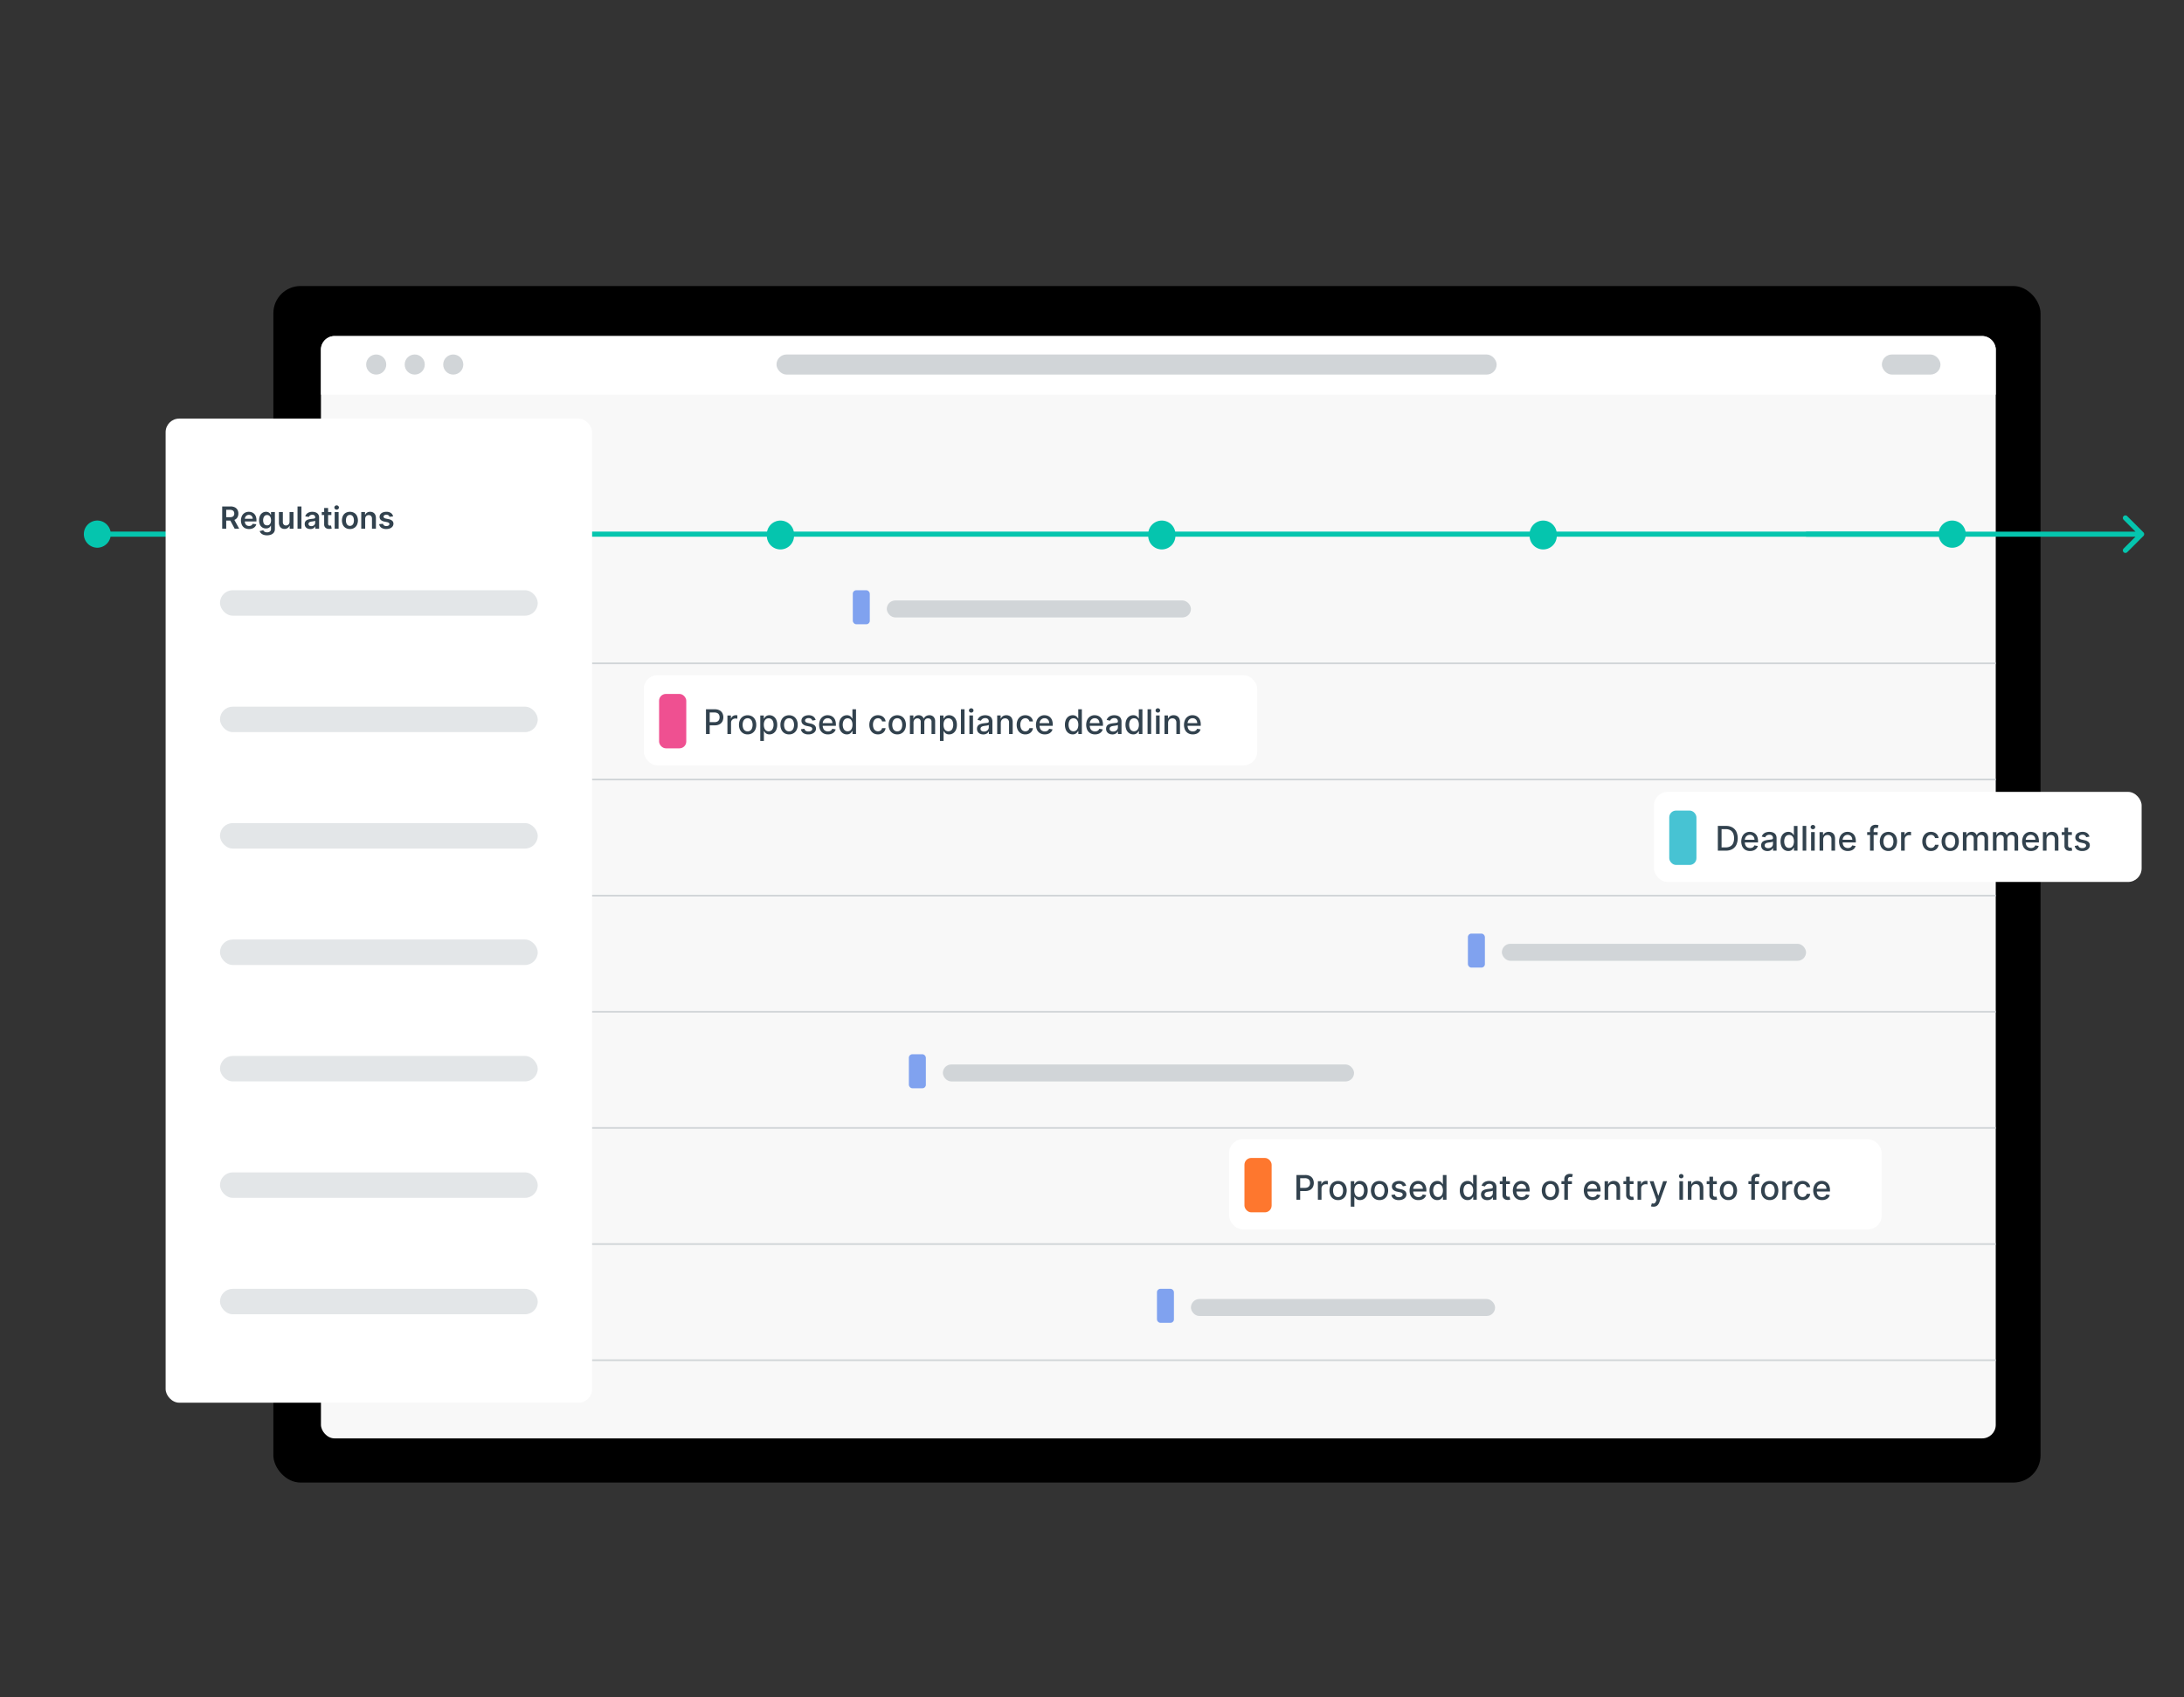
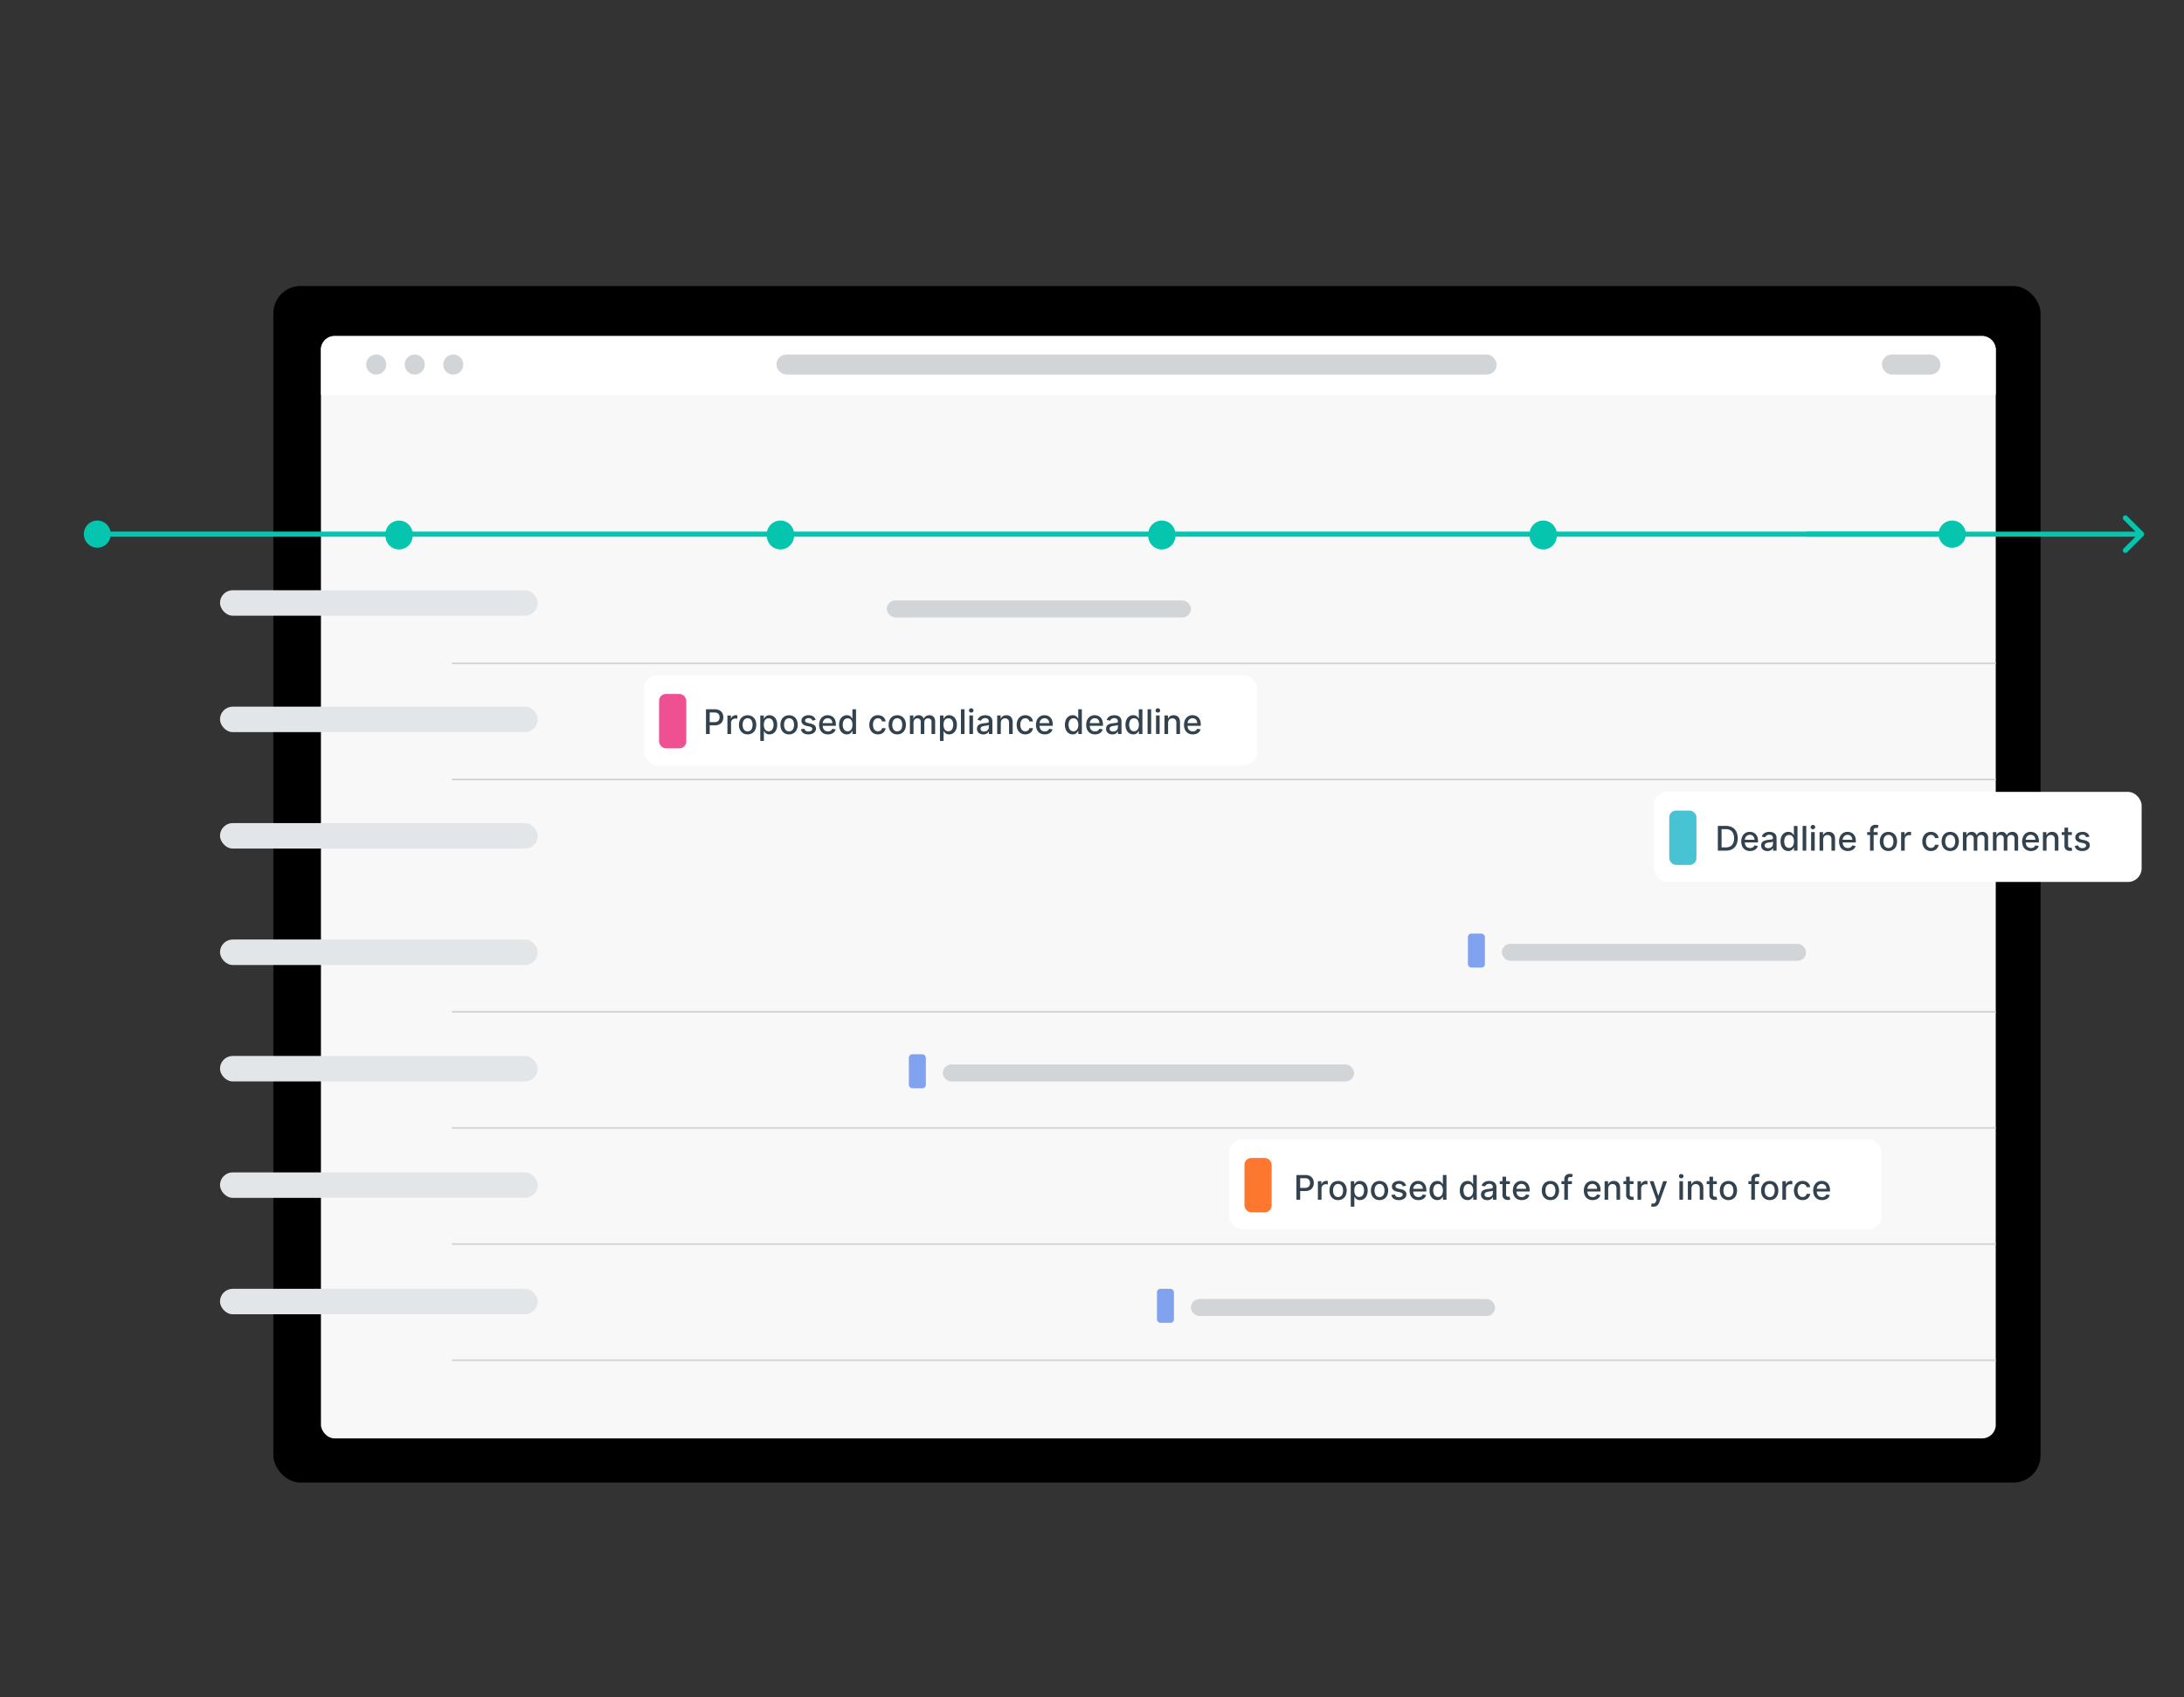
<svg xmlns="http://www.w3.org/2000/svg" width="919" height="714" viewBox="0 0 919 714">
  <rect x="0" y="0" width="919" height="714" fill="#333333" stroke="none" />
  <g id="PCS__Emerging_Risks_with_Horizon_Scanning" data-name="PCS_ Emerging Risks with Horizon Scanning" transform="translate(-147 -2092)">
    <path id="Path_35565" data-name="Path 35565" d="M8,0H911a8,8,0,0,1,8,8V706a8,8,0,0,1-8,8H8a8,8,0,0,1-8-8V8A8,8,0,0,1,8,0Z" transform="translate(147 2092)" fill="none" />
    <rect id="Rectangle_5704" data-name="Rectangle 5704" width="743.598" height="503.358" rx="11.44" transform="translate(262.03 2212.32)" />
    <rect id="Rectangle_5705" data-name="Rectangle 5705" width="704.738" height="463.718" rx="5.72" transform="translate(282.05 2233.372)" fill="#f8f8f8" />
    <path id="Path_35566" data-name="Path 35566" d="M190.1,279.63H839.788" transform="translate(147 2091.42)" fill="none" stroke="#d1d5d8" stroke-width="0.715" />
    <path id="Path_35567" data-name="Path 35567" d="M190.1,328.488H839.788" transform="translate(147 2091.42)" fill="none" stroke="#d1d5d8" stroke-width="0.715" />
-     <path id="Path_35568" data-name="Path 35568" d="M190.1,377.347H839.788" transform="translate(147 2091.42)" fill="none" stroke="#d1d5d8" stroke-width="0.715" />
    <path id="Path_35569" data-name="Path 35569" d="M190.1,426.2H839.788" transform="translate(147 2091.42)" fill="none" stroke="#d1d5d8" stroke-width="0.715" />
    <path id="Path_35570" data-name="Path 35570" d="M190.1,475.063H839.788" transform="translate(147 2091.42)" fill="none" stroke="#d1d5d8" stroke-width="0.715" />
    <path id="Path_35571" data-name="Path 35571" d="M190.1,523.921H839.788" transform="translate(147 2091.42)" fill="none" stroke="#d1d5d8" stroke-width="0.715" />
    <path id="Path_35572" data-name="Path 35572" d="M190.1,572.779H839.788" transform="translate(147 2091.42)" fill="none" stroke="#d1d5d8" stroke-width="0.715" />
    <path id="Path_35573" data-name="Path 35573" d="M135.05,147.672a5.72,5.72,0,0,1,5.72-5.72h693.3a5.72,5.72,0,0,1,5.72,5.72v18.945H135.05Z" transform="translate(147 2091.42)" fill="#fff" />
    <circle id="Ellipse_1999" data-name="Ellipse 1999" cx="4.228" cy="4.228" r="4.228" transform="translate(301.077 2241.125)" fill="#d1d5d8" />
    <circle id="Ellipse_2000" data-name="Ellipse 2000" cx="4.228" cy="4.228" r="4.228" transform="translate(317.286 2241.125)" fill="#d1d5d8" />
    <circle id="Ellipse_2001" data-name="Ellipse 2001" cx="4.228" cy="4.228" r="4.228" transform="translate(333.495 2241.125)" fill="#d1d5d8" />
    <rect id="Rectangle_5706" data-name="Rectangle 5706" width="24.666" height="8.457" rx="4.228" transform="translate(938.866 2241.125)" fill="#d1d5d8" />
    <rect id="Rectangle_5707" data-name="Rectangle 5707" width="303.037" height="8.457" rx="4.228" transform="translate(473.739 2241.125)" fill="#d1d5d8" />
    <g id="Group_27929" data-name="Group 27929" transform="translate(147 2091.42)">
      <rect id="Rectangle_5708" data-name="Rectangle 5708" width="258.114" height="37.895" rx="5.72" transform="translate(270.9 284.636)" fill="#fff" />
    </g>
    <rect id="Rectangle_5709" data-name="Rectangle 5709" width="11.44" height="22.88" rx="2.86" transform="translate(424.335 2383.92)" fill="#ef5091" />
    <path id="Path_35574" data-name="Path 35574" d="M297.067,309.36v-10.4h3.707a4.117,4.117,0,0,1,2.011.442,2.88,2.88,0,0,1,1.194,1.209,3.913,3.913,0,0,1-.006,3.443,2.9,2.9,0,0,1-1.2,1.208,4.093,4.093,0,0,1-2.006.442H298.22v-1.33h2.407a2.56,2.56,0,0,0,1.244-.264,1.665,1.665,0,0,0,.7-.732,2.382,2.382,0,0,0,.223-1.051,2.351,2.351,0,0,0-.223-1.046,1.6,1.6,0,0,0-.706-.716,2.634,2.634,0,0,0-1.259-.259h-1.971v9.054Zm9.025,0v-7.8h1.468V302.8h.081a1.889,1.889,0,0,1,.752-.99,2.148,2.148,0,0,1,1.229-.365c.094,0,.206,0,.335.01s.235.015.31.025v1.452a2.949,2.949,0,0,0-.325-.055,3.071,3.071,0,0,0-.468-.036,1.97,1.97,0,0,0-.959.229,1.694,1.694,0,0,0-.9,1.528v4.763Zm8.495.158a3.583,3.583,0,0,1-1.915-.5,3.385,3.385,0,0,1-1.269-1.407,4.654,4.654,0,0,1-.452-2.112,4.7,4.7,0,0,1,.452-2.123,3.378,3.378,0,0,1,1.269-1.411,3.9,3.9,0,0,1,3.829,0,3.386,3.386,0,0,1,1.27,1.411,4.718,4.718,0,0,1,.452,2.123,4.667,4.667,0,0,1-.452,2.112,3.394,3.394,0,0,1-1.27,1.407A3.582,3.582,0,0,1,314.587,309.518Zm.005-1.275a1.818,1.818,0,0,0,1.178-.376,2.2,2.2,0,0,0,.691-1,4.251,4.251,0,0,0,0-2.747,2.239,2.239,0,0,0-.691-1.011,1.8,1.8,0,0,0-1.178-.381,1.828,1.828,0,0,0-1.188.381,2.263,2.263,0,0,0-.7,1.011,4.323,4.323,0,0,0,0,2.747,2.229,2.229,0,0,0,.7,1A1.842,1.842,0,0,0,314.592,308.243Zm5.325,4.042V301.56H321.4v1.265h.127a4.182,4.182,0,0,1,.381-.564,2.154,2.154,0,0,1,.691-.558,2.408,2.408,0,0,1,1.168-.244,3.052,3.052,0,0,1,1.686.477,3.2,3.2,0,0,1,1.162,1.376,5.007,5.007,0,0,1,.427,2.164,5.1,5.1,0,0,1-.421,2.168,3.288,3.288,0,0,1-1.158,1.386,3,3,0,0,1-1.681.483,2.483,2.483,0,0,1-1.163-.239,2.188,2.188,0,0,1-.7-.559,4.28,4.28,0,0,1-.391-.568h-.091v4.138Zm1.488-6.825a4,4,0,0,0,.239,1.443,2.175,2.175,0,0,0,.691.969,1.958,1.958,0,0,0,2.244-.015,2.241,2.241,0,0,0,.691-.99,3.917,3.917,0,0,0,.238-1.407,3.874,3.874,0,0,0-.233-1.386,2.12,2.12,0,0,0-.691-.97,1.8,1.8,0,0,0-1.142-.355,1.82,1.82,0,0,0-1.118.34,2.093,2.093,0,0,0-.685.949A3.961,3.961,0,0,0,321.4,305.46Zm10.624,4.058a3.583,3.583,0,0,1-1.915-.5,3.385,3.385,0,0,1-1.269-1.407,4.654,4.654,0,0,1-.452-2.112,4.7,4.7,0,0,1,.452-2.123,3.377,3.377,0,0,1,1.269-1.411,3.895,3.895,0,0,1,3.829,0,3.386,3.386,0,0,1,1.27,1.411,4.718,4.718,0,0,1,.452,2.123,4.667,4.667,0,0,1-.452,2.112,3.394,3.394,0,0,1-1.27,1.407A3.581,3.581,0,0,1,332.029,309.518Zm.005-1.275a1.818,1.818,0,0,0,1.178-.376,2.2,2.2,0,0,0,.691-1,4.251,4.251,0,0,0,0-2.747,2.239,2.239,0,0,0-.691-1.011,1.8,1.8,0,0,0-1.178-.381,1.828,1.828,0,0,0-1.188.381,2.264,2.264,0,0,0-.7,1.011,4.323,4.323,0,0,0,0,2.747,2.229,2.229,0,0,0,.7,1A1.842,1.842,0,0,0,332.034,308.243Zm11.17-4.778-1.376.243a1.619,1.619,0,0,0-.274-.5,1.353,1.353,0,0,0-.5-.391,1.8,1.8,0,0,0-.787-.153,1.887,1.887,0,0,0-1.076.29.852.852,0,0,0-.432.736.778.778,0,0,0,.289.63,2.356,2.356,0,0,0,.935.391l1.239.284a3.327,3.327,0,0,1,1.605.767,1.8,1.8,0,0,1,.528,1.346,2.045,2.045,0,0,1-.407,1.249,2.662,2.662,0,0,1-1.122.853,4.142,4.142,0,0,1-1.66.31,3.744,3.744,0,0,1-2.138-.559,2.361,2.361,0,0,1-1.016-1.6l1.468-.224a1.4,1.4,0,0,0,.563.868,1.946,1.946,0,0,0,1.113.29,2.056,2.056,0,0,0,1.193-.31.919.919,0,0,0,.447-.767.8.8,0,0,0-.274-.614,1.805,1.805,0,0,0-.828-.376l-1.321-.289a3.172,3.172,0,0,1-1.614-.792,1.913,1.913,0,0,1-.518-1.377,1.961,1.961,0,0,1,.386-1.208,2.518,2.518,0,0,1,1.066-.808,3.9,3.9,0,0,1,1.559-.294,3.238,3.238,0,0,1,1.991.548A2.546,2.546,0,0,1,343.2,303.465Zm5.184,6.053a3.827,3.827,0,0,1-1.986-.493,3.345,3.345,0,0,1-1.279-1.4,5.227,5.227,0,0,1,0-4.23,3.361,3.361,0,0,1,3.158-1.94,3.839,3.839,0,0,1,1.28.218,3.1,3.1,0,0,1,1.112.686,3.23,3.23,0,0,1,.777,1.213,5.047,5.047,0,0,1,.284,1.8v.538h-6.2V304.78h4.712a2.243,2.243,0,0,0-.243-1.061,1.846,1.846,0,0,0-.686-.737,1.919,1.919,0,0,0-1.026-.269,1.981,1.981,0,0,0-1.117.315,2.11,2.11,0,0,0-.731.812,2.352,2.352,0,0,0-.254,1.082v.889a2.945,2.945,0,0,0,.274,1.33,1.979,1.979,0,0,0,.777.838,2.3,2.3,0,0,0,1.163.284,2.42,2.42,0,0,0,.787-.121,1.709,1.709,0,0,0,.615-.376,1.648,1.648,0,0,0,.4-.615l1.437.259a2.6,2.6,0,0,1-.62,1.112,3,3,0,0,1-1.112.737A4.171,4.171,0,0,1,348.388,309.518Zm7.951-.005a3.019,3.019,0,0,1-1.686-.483,3.288,3.288,0,0,1-1.158-1.386,5.16,5.16,0,0,1-.416-2.168,5.068,5.068,0,0,1,.421-2.164,3.243,3.243,0,0,1,1.168-1.376,3.04,3.04,0,0,1,1.681-.477,2.408,2.408,0,0,1,1.168.244,2.09,2.09,0,0,1,.691.558,4.708,4.708,0,0,1,.386.564h.091V298.96H360.2v10.4h-1.482v-1.213h-.127a4.1,4.1,0,0,1-.4.568,2.2,2.2,0,0,1-.7.559A2.453,2.453,0,0,1,356.339,309.513Zm.335-1.3a1.764,1.764,0,0,0,1.107-.346,2.13,2.13,0,0,0,.691-.969,4,4,0,0,0,.238-1.443,3.962,3.962,0,0,0-.233-1.422,2.087,2.087,0,0,0-.686-.949,2.01,2.01,0,0,0-2.259.015,2.171,2.171,0,0,0-.691.97,4.328,4.328,0,0,0,.005,2.793,2.241,2.241,0,0,0,.691.99A1.788,1.788,0,0,0,356.674,308.218Zm12.766,1.3a3.6,3.6,0,0,1-1.95-.513,3.4,3.4,0,0,1-1.249-1.427,4.753,4.753,0,0,1-.436-2.082,4.694,4.694,0,0,1,.446-2.1,3.42,3.42,0,0,1,1.26-1.427,3.509,3.509,0,0,1,1.914-.513,3.656,3.656,0,0,1,1.585.33,2.851,2.851,0,0,1,1.122.914,2.757,2.757,0,0,1,.513,1.376h-1.478a1.761,1.761,0,0,0-.559-.944,1.643,1.643,0,0,0-1.157-.4,1.886,1.886,0,0,0-1.113.336,2.161,2.161,0,0,0-.736.944,3.608,3.608,0,0,0-.264,1.442,3.8,3.8,0,0,0,.259,1.473,2.19,2.19,0,0,0,.731.96,2.025,2.025,0,0,0,1.9.183,1.6,1.6,0,0,0,.594-.463,1.735,1.735,0,0,0,.34-.721h1.478a2.87,2.87,0,0,1-.493,1.351,2.833,2.833,0,0,1-1.1.935A3.59,3.59,0,0,1,369.44,309.518Zm8.114,0a3.581,3.581,0,0,1-1.914-.5,3.38,3.38,0,0,1-1.27-1.407,4.667,4.667,0,0,1-.452-2.112,4.718,4.718,0,0,1,.452-2.123,3.373,3.373,0,0,1,1.27-1.411,3.893,3.893,0,0,1,3.828,0,3.38,3.38,0,0,1,1.27,1.411,4.718,4.718,0,0,1,.452,2.123,4.667,4.667,0,0,1-.452,2.112,3.387,3.387,0,0,1-1.27,1.407A3.581,3.581,0,0,1,377.554,309.518Zm.005-1.275a1.816,1.816,0,0,0,1.178-.376,2.2,2.2,0,0,0,.691-1,4.251,4.251,0,0,0,0-2.747,2.231,2.231,0,0,0-.691-1.011,1.8,1.8,0,0,0-1.178-.381,1.832,1.832,0,0,0-1.188.381,2.264,2.264,0,0,0-.7,1.011,4.341,4.341,0,0,0,0,2.747,2.229,2.229,0,0,0,.7,1A1.846,1.846,0,0,0,377.559,308.243Zm5.326,1.117v-7.8h1.457v1.27h.1a2.016,2.016,0,0,1,.8-1.006,2.356,2.356,0,0,1,1.325-.365,2.25,2.25,0,0,1,1.31.365,2.147,2.147,0,0,1,.788,1.006h.081a2.19,2.19,0,0,1,.888-.995,2.713,2.713,0,0,1,1.453-.376,2.353,2.353,0,0,1,1.731.665,2.7,2.7,0,0,1,.676,2.006v5.23h-1.519v-5.088a1.4,1.4,0,0,0-.431-1.148,1.571,1.571,0,0,0-1.031-.355,1.471,1.471,0,0,0-1.153.457,1.661,1.661,0,0,0-.411,1.163v4.971H387.43v-5.184a1.36,1.36,0,0,0-.4-1.021,1.418,1.418,0,0,0-1.031-.386,1.481,1.481,0,0,0-.8.228,1.685,1.685,0,0,0-.584.625,1.92,1.92,0,0,0-.218.929v4.809Zm12.638,2.925V301.56h1.483v1.265h.127a4.183,4.183,0,0,1,.381-.564,2.149,2.149,0,0,1,.69-.558,2.411,2.411,0,0,1,1.168-.244,3.047,3.047,0,0,1,1.686.477,3.206,3.206,0,0,1,1.163,1.376,5.022,5.022,0,0,1,.426,2.164,5.1,5.1,0,0,1-.421,2.168,3.288,3.288,0,0,1-1.158,1.386,3,3,0,0,1-1.681.483,2.486,2.486,0,0,1-1.163-.239,2.194,2.194,0,0,1-.7-.559,4.1,4.1,0,0,1-.391-.568h-.092v4.138Zm1.488-6.825a4,4,0,0,0,.238,1.443,2.191,2.191,0,0,0,.691.969,1.959,1.959,0,0,0,2.245-.015,2.247,2.247,0,0,0,.69-.99,3.917,3.917,0,0,0,.239-1.407,3.874,3.874,0,0,0-.234-1.386,2.118,2.118,0,0,0-.69-.97,2.011,2.011,0,0,0-2.26-.015,2.094,2.094,0,0,0-.686.949A3.984,3.984,0,0,0,397.011,305.46Zm8.856-6.5v10.4h-1.518v-10.4Zm2.043,10.4v-7.8h1.518v7.8Zm.766-9a.965.965,0,0,1-.68-.264.86.86,0,0,1-.279-.64.848.848,0,0,1,.279-.64.957.957,0,0,1,.68-.269.939.939,0,0,1,.676.269.842.842,0,0,1,.284.64.855.855,0,0,1-.284.64A.947.947,0,0,1,408.676,300.357Zm5.065,9.176a3.18,3.18,0,0,1-1.341-.274,2.265,2.265,0,0,1-.95-.808,2.316,2.316,0,0,1-.345-1.295,2.1,2.1,0,0,1,.254-1.086,1.869,1.869,0,0,1,.686-.676,3.544,3.544,0,0,1,.964-.375,9.531,9.531,0,0,1,1.087-.193l1.138-.132a1.685,1.685,0,0,0,.634-.178.429.429,0,0,0,.2-.4v-.036a1.375,1.375,0,0,0-.375-1.031,1.521,1.521,0,0,0-1.107-.365,1.934,1.934,0,0,0-1.209.34,1.812,1.812,0,0,0-.6.746l-1.427-.325a2.738,2.738,0,0,1,.741-1.147,3,3,0,0,1,1.133-.64,4.43,4.43,0,0,1,1.345-.2,4.7,4.7,0,0,1,.99.112,2.894,2.894,0,0,1,.986.4,2.192,2.192,0,0,1,.756.827,2.851,2.851,0,0,1,.295,1.387v5.179h-1.483v-1.066h-.061a2.156,2.156,0,0,1-.442.579,2.346,2.346,0,0,1-.756.472A2.94,2.94,0,0,1,413.741,309.533Zm.33-1.219a2.181,2.181,0,0,0,1.076-.249,1.731,1.731,0,0,0,.686-.65,1.683,1.683,0,0,0,.238-.868v-1.005a.788.788,0,0,1-.314.152,4.986,4.986,0,0,1-.523.117l-.574.086-.467.061a3.754,3.754,0,0,0-.808.188,1.39,1.39,0,0,0-.579.381.951.951,0,0,0-.213.65.973.973,0,0,0,.416.853A1.85,1.85,0,0,0,414.071,308.314Zm7.06-3.585v4.631h-1.519v-7.8h1.458v1.27h.1a2.221,2.221,0,0,1,.843-.995,2.623,2.623,0,0,1,1.457-.376,2.82,2.82,0,0,1,1.4.335,2.241,2.241,0,0,1,.929.985,3.58,3.58,0,0,1,.33,1.62v4.961H424.6v-4.778a1.877,1.877,0,0,0-.442-1.326,1.565,1.565,0,0,0-1.214-.482,1.893,1.893,0,0,0-.939.229,1.636,1.636,0,0,0-.645.67A2.208,2.208,0,0,0,421.131,304.729Zm10.313,4.789a3.594,3.594,0,0,1-1.95-.513,3.4,3.4,0,0,1-1.249-1.427,4.754,4.754,0,0,1-.437-2.082,4.7,4.7,0,0,1,.447-2.1,3.424,3.424,0,0,1,1.259-1.427,3.512,3.512,0,0,1,1.915-.513,3.654,3.654,0,0,1,1.584.33,2.847,2.847,0,0,1,1.123.914,2.766,2.766,0,0,1,.512,1.376h-1.477a1.774,1.774,0,0,0-.559-.944,1.648,1.648,0,0,0-1.158-.4,1.882,1.882,0,0,0-1.112.336,2.154,2.154,0,0,0-.736.944,3.608,3.608,0,0,0-.264,1.442,3.8,3.8,0,0,0,.259,1.473,2.183,2.183,0,0,0,.731.96,2.023,2.023,0,0,0,1.9.183,1.6,1.6,0,0,0,.594-.463,1.736,1.736,0,0,0,.341-.721h1.477a2.87,2.87,0,0,1-.492,1.351,2.84,2.84,0,0,1-1.1.935A3.593,3.593,0,0,1,431.444,309.518Zm8.19,0a3.827,3.827,0,0,1-1.986-.493,3.344,3.344,0,0,1-1.279-1.4,5.227,5.227,0,0,1,0-4.23,3.361,3.361,0,0,1,3.158-1.94,3.839,3.839,0,0,1,1.28.218,3.1,3.1,0,0,1,1.112.686,3.23,3.23,0,0,1,.777,1.213,5.047,5.047,0,0,1,.284,1.8v.538h-6.2V304.78h4.712a2.243,2.243,0,0,0-.243-1.061,1.846,1.846,0,0,0-.686-.737,1.919,1.919,0,0,0-1.026-.269,1.981,1.981,0,0,0-1.117.315,2.11,2.11,0,0,0-.731.812,2.352,2.352,0,0,0-.254,1.082v.889a2.945,2.945,0,0,0,.274,1.33,1.979,1.979,0,0,0,.777.838,2.3,2.3,0,0,0,1.163.284,2.42,2.42,0,0,0,.787-.121,1.709,1.709,0,0,0,.615-.376,1.648,1.648,0,0,0,.4-.615l1.437.259a2.6,2.6,0,0,1-.62,1.112,3,3,0,0,1-1.112.737A4.171,4.171,0,0,1,439.634,309.518Zm11.735-.005a3.024,3.024,0,0,1-1.686-.483,3.293,3.293,0,0,1-1.157-1.386,5.144,5.144,0,0,1-.417-2.168,5.068,5.068,0,0,1,.422-2.164,3.23,3.23,0,0,1,1.168-1.376,3.037,3.037,0,0,1,1.681-.477,2.411,2.411,0,0,1,1.168.244,2.086,2.086,0,0,1,.69.558,4.6,4.6,0,0,1,.386.564h.091V298.96h1.519v10.4h-1.483v-1.213h-.127a3.931,3.931,0,0,1-.4.568,2.188,2.188,0,0,1-.7.559A2.453,2.453,0,0,1,451.369,309.513Zm.336-1.3a1.768,1.768,0,0,0,1.107-.346,2.136,2.136,0,0,0,.69-.969,4,4,0,0,0,.239-1.443,3.961,3.961,0,0,0-.234-1.422,2.085,2.085,0,0,0-.685-.949,2.011,2.011,0,0,0-2.26.015,2.171,2.171,0,0,0-.691.97,3.966,3.966,0,0,0-.228,1.386,4.008,4.008,0,0,0,.233,1.407,2.241,2.241,0,0,0,.691.99A1.789,1.789,0,0,0,451.7,308.218Zm9.058,1.3a3.825,3.825,0,0,1-1.986-.493,3.347,3.347,0,0,1-1.28-1.4,5.238,5.238,0,0,1,0-4.23,3.364,3.364,0,0,1,3.159-1.94,3.839,3.839,0,0,1,1.28.218,3.1,3.1,0,0,1,1.112.686,3.23,3.23,0,0,1,.777,1.213,5.069,5.069,0,0,1,.284,1.8v.538h-6.2V304.78h4.712a2.232,2.232,0,0,0-.244-1.061,1.844,1.844,0,0,0-.685-.737,1.919,1.919,0,0,0-1.026-.269,1.981,1.981,0,0,0-1.117.315,2.1,2.1,0,0,0-.731.812,2.34,2.34,0,0,0-.254,1.082v.889a2.945,2.945,0,0,0,.274,1.33,1.979,1.979,0,0,0,.777.838,2.3,2.3,0,0,0,1.163.284,2.42,2.42,0,0,0,.787-.121,1.7,1.7,0,0,0,.614-.376,1.638,1.638,0,0,0,.4-.615l1.437.259a2.6,2.6,0,0,1-.62,1.112,3,3,0,0,1-1.112.737A4.175,4.175,0,0,1,460.763,309.518Zm7.3.015a3.183,3.183,0,0,1-1.341-.274,2.265,2.265,0,0,1-.95-.808,2.316,2.316,0,0,1-.345-1.295,2.1,2.1,0,0,1,.254-1.086,1.869,1.869,0,0,1,.686-.676,3.544,3.544,0,0,1,.964-.375,9.531,9.531,0,0,1,1.087-.193l1.138-.132a1.685,1.685,0,0,0,.634-.178.429.429,0,0,0,.2-.4v-.036a1.375,1.375,0,0,0-.375-1.031,1.518,1.518,0,0,0-1.107-.365,1.934,1.934,0,0,0-1.209.34,1.812,1.812,0,0,0-.6.746l-1.427-.325a2.738,2.738,0,0,1,.741-1.147,3,3,0,0,1,1.133-.64,4.43,4.43,0,0,1,1.345-.2,4.719,4.719,0,0,1,.991.112,2.9,2.9,0,0,1,.985.4,2.192,2.192,0,0,1,.756.827,2.851,2.851,0,0,1,.295,1.387v5.179H470.43v-1.066h-.061a2.156,2.156,0,0,1-.442.579,2.346,2.346,0,0,1-.756.472A2.94,2.94,0,0,1,468.064,309.533Zm.33-1.219a2.178,2.178,0,0,0,1.076-.249,1.731,1.731,0,0,0,.686-.65,1.684,1.684,0,0,0,.239-.868v-1.005a.8.8,0,0,1-.315.152,4.986,4.986,0,0,1-.523.117l-.574.086-.467.061a3.754,3.754,0,0,0-.808.188,1.39,1.39,0,0,0-.579.381.951.951,0,0,0-.213.65.973.973,0,0,0,.416.853A1.85,1.85,0,0,0,468.394,308.314Zm8.461,1.2a3.021,3.021,0,0,1-1.686-.483,3.288,3.288,0,0,1-1.158-1.386,5.161,5.161,0,0,1-.416-2.168,5.068,5.068,0,0,1,.422-2.164,3.234,3.234,0,0,1,1.167-1.376,3.042,3.042,0,0,1,1.681-.477,2.408,2.408,0,0,1,1.168.244,2.09,2.09,0,0,1,.691.558,4.7,4.7,0,0,1,.386.564h.091V298.96h1.519v10.4h-1.483v-1.213h-.127a4.1,4.1,0,0,1-.4.568,2.2,2.2,0,0,1-.7.559A2.453,2.453,0,0,1,476.855,309.513Zm.335-1.3a1.764,1.764,0,0,0,1.107-.346,2.13,2.13,0,0,0,.691-.969,4,4,0,0,0,.239-1.443,3.962,3.962,0,0,0-.234-1.422,2.093,2.093,0,0,0-.685-.949,2.011,2.011,0,0,0-2.26.015,2.172,2.172,0,0,0-.691.97,4.346,4.346,0,0,0,.005,2.793,2.241,2.241,0,0,0,.691.99A1.788,1.788,0,0,0,477.19,308.218Zm7.215-9.258v10.4h-1.518v-10.4Zm2.043,10.4v-7.8h1.518v7.8Zm.767-9a.966.966,0,0,1-.681-.264.86.86,0,0,1-.279-.64.848.848,0,0,1,.279-.64.957.957,0,0,1,.681-.269.938.938,0,0,1,.675.269.842.842,0,0,1,.284.64.855.855,0,0,1-.284.64A.946.946,0,0,1,487.215,300.357Zm4.312,4.372v4.631h-1.518v-7.8h1.457v1.27h.1a2.221,2.221,0,0,1,.843-.995,2.62,2.62,0,0,1,1.457-.376,2.82,2.82,0,0,1,1.4.335,2.241,2.241,0,0,1,.929.985,3.58,3.58,0,0,1,.33,1.62v4.961H495v-4.778a1.881,1.881,0,0,0-.442-1.326,1.566,1.566,0,0,0-1.214-.482,1.893,1.893,0,0,0-.939.229,1.636,1.636,0,0,0-.645.67A2.209,2.209,0,0,0,491.527,304.729Zm10.39,4.789a3.827,3.827,0,0,1-1.986-.493,3.344,3.344,0,0,1-1.279-1.4,5.227,5.227,0,0,1,0-4.23,3.361,3.361,0,0,1,3.158-1.94,3.839,3.839,0,0,1,1.28.218,3.1,3.1,0,0,1,1.112.686,3.23,3.23,0,0,1,.777,1.213,5.047,5.047,0,0,1,.284,1.8v.538h-6.2V304.78h4.712a2.244,2.244,0,0,0-.243-1.061,1.847,1.847,0,0,0-.686-.737,1.919,1.919,0,0,0-1.026-.269,1.982,1.982,0,0,0-1.117.315,2.11,2.11,0,0,0-.731.812,2.352,2.352,0,0,0-.254,1.082v.889a2.945,2.945,0,0,0,.274,1.33,1.985,1.985,0,0,0,.777.838,2.3,2.3,0,0,0,1.163.284,2.42,2.42,0,0,0,.787-.121,1.709,1.709,0,0,0,.615-.376,1.649,1.649,0,0,0,.4-.615l1.437.259a2.6,2.6,0,0,1-.62,1.112,3,3,0,0,1-1.112.737A4.171,4.171,0,0,1,501.917,309.518Z" transform="translate(147 2091.42)" fill="#32424e" />
    <g id="Group_27930" data-name="Group 27930" transform="translate(147 2091.42)">
      <rect id="Rectangle_5710" data-name="Rectangle 5710" width="205.204" height="37.895" rx="5.72" transform="translate(695.966 333.697)" fill="#fff" />
    </g>
    <rect id="Rectangle_5711" data-name="Rectangle 5711" width="11.44" height="22.88" rx="2.86" transform="translate(849.401 2432.982)" fill="#47c3d3" />
    <path id="Path_35575" data-name="Path 35575" d="M726.215,358.422h-3.367v-10.4h3.474a5.214,5.214,0,0,1,2.625.625,4.116,4.116,0,0,1,1.681,1.782,6.855,6.855,0,0,1-.005,5.571,4.178,4.178,0,0,1-1.706,1.8A5.455,5.455,0,0,1,726.215,358.422Zm-1.8-1.371h1.712a3.956,3.956,0,0,0,1.975-.447,2.808,2.808,0,0,0,1.178-1.3,5.024,5.024,0,0,0,.391-2.092,4.957,4.957,0,0,0-.391-2.077,2.757,2.757,0,0,0-1.152-1.3,3.763,3.763,0,0,0-1.905-.442h-1.808Zm11.991,1.528a3.833,3.833,0,0,1-1.985-.492,3.342,3.342,0,0,1-1.28-1.4,5.227,5.227,0,0,1,0-4.23,3.361,3.361,0,0,1,3.159-1.94,3.808,3.808,0,0,1,1.279.219,3.093,3.093,0,0,1,1.112.685,3.209,3.209,0,0,1,.777,1.214,5.038,5.038,0,0,1,.285,1.8v.538h-6.2v-1.138h4.713a2.247,2.247,0,0,0-.244-1.061,1.843,1.843,0,0,0-.686-.736,1.909,1.909,0,0,0-1.025-.269,1.993,1.993,0,0,0-1.118.314,2.128,2.128,0,0,0-.731.813,2.349,2.349,0,0,0-.254,1.082v.888a2.949,2.949,0,0,0,.275,1.331,1.989,1.989,0,0,0,.776.838,2.311,2.311,0,0,0,1.163.284,2.416,2.416,0,0,0,.787-.122,1.709,1.709,0,0,0,.615-.376,1.621,1.621,0,0,0,.4-.614l1.437.259a2.6,2.6,0,0,1-.619,1.112,3.01,3.01,0,0,1-1.112.736A4.159,4.159,0,0,1,736.408,358.579Zm7.3.016a3.179,3.179,0,0,1-1.34-.275,2.257,2.257,0,0,1-.95-.807,2.318,2.318,0,0,1-.345-1.3,2.1,2.1,0,0,1,.254-1.087,1.871,1.871,0,0,1,.685-.675,3.588,3.588,0,0,1,.965-.376,9.5,9.5,0,0,1,1.087-.193l1.137-.132a1.655,1.655,0,0,0,.635-.178.429.429,0,0,0,.2-.4v-.035a1.37,1.37,0,0,0-.376-1.031,1.514,1.514,0,0,0-1.107-.366,1.938,1.938,0,0,0-1.208.34,1.824,1.824,0,0,0-.6.747l-1.427-.325a2.752,2.752,0,0,1,.742-1.148,3.014,3.014,0,0,1,1.132-.64,4.436,4.436,0,0,1,1.346-.2,4.786,4.786,0,0,1,.99.112,2.89,2.89,0,0,1,.985.4,2.19,2.19,0,0,1,.757.828,2.856,2.856,0,0,1,.294,1.386v5.18h-1.482v-1.067h-.061a2.168,2.168,0,0,1-.442.579,2.352,2.352,0,0,1-.757.473A2.94,2.94,0,0,1,743.709,358.6Zm.33-1.219a2.182,2.182,0,0,0,1.077-.249,1.742,1.742,0,0,0,.685-.65,1.687,1.687,0,0,0,.239-.868V354.6a.786.786,0,0,1-.315.152,4.873,4.873,0,0,1-.523.117q-.294.047-.574.087c-.186.023-.342.044-.467.061a3.745,3.745,0,0,0-.807.187,1.377,1.377,0,0,0-.579.381.953.953,0,0,0-.213.65.97.97,0,0,0,.416.853A1.839,1.839,0,0,0,744.039,357.376Zm8.462,1.2a3.026,3.026,0,0,1-1.686-.482,3.285,3.285,0,0,1-1.158-1.387,5.142,5.142,0,0,1-.416-2.168,5.061,5.061,0,0,1,.421-2.163A3.237,3.237,0,0,1,750.83,351a3.032,3.032,0,0,1,1.681-.478,2.422,2.422,0,0,1,1.168.244,2.066,2.066,0,0,1,.69.559,4.677,4.677,0,0,1,.386.563h.092v-3.864h1.518v10.4h-1.483v-1.214h-.127a3.937,3.937,0,0,1-.4.569,2.215,2.215,0,0,1-.7.559A2.447,2.447,0,0,1,752.5,358.574Zm.335-1.3a1.769,1.769,0,0,0,1.107-.345,2.129,2.129,0,0,0,.69-.97,4.462,4.462,0,0,0,.006-2.864,2.1,2.1,0,0,0-.686-.95,2.009,2.009,0,0,0-2.26.016,2.17,2.17,0,0,0-.69.97,3.935,3.935,0,0,0-.229,1.386,3.992,3.992,0,0,0,.234,1.407,2.239,2.239,0,0,0,.69.99A1.8,1.8,0,0,0,752.836,357.279Zm7.215-9.257v10.4h-1.519v-10.4Zm2.042,10.4v-7.8h1.519v7.8Zm.767-9a.963.963,0,0,1-.68-.264.855.855,0,0,1-.28-.64.845.845,0,0,1,.28-.639.951.951,0,0,1,.68-.269.934.934,0,0,1,.675.269.839.839,0,0,1,.285.639.849.849,0,0,1-.285.64A.946.946,0,0,1,762.86,349.418Zm4.313,4.373v4.631h-1.519v-7.8h1.458v1.269h.1a2.239,2.239,0,0,1,.843-.995,2.632,2.632,0,0,1,1.458-.376,2.816,2.816,0,0,1,1.4.335,2.248,2.248,0,0,1,.929.986,3.573,3.573,0,0,1,.33,1.62v4.961h-1.518v-4.779a1.874,1.874,0,0,0-.442-1.325,1.561,1.561,0,0,0-1.213-.482,1.9,1.9,0,0,0-.94.228,1.642,1.642,0,0,0-.645.67A2.215,2.215,0,0,0,767.173,353.791Zm10.389,4.788a3.833,3.833,0,0,1-1.985-.492,3.343,3.343,0,0,1-1.28-1.4,5.227,5.227,0,0,1,0-4.23,3.364,3.364,0,0,1,3.159-1.94,3.808,3.808,0,0,1,1.279.219,3.105,3.105,0,0,1,1.113.685,3.233,3.233,0,0,1,.777,1.214,5.061,5.061,0,0,1,.284,1.8v.538h-6.2v-1.138h4.712a2.235,2.235,0,0,0-.244-1.061,1.841,1.841,0,0,0-.685-.736,1.91,1.91,0,0,0-1.026-.269,1.987,1.987,0,0,0-1.117.314,2.112,2.112,0,0,0-.731.813,2.337,2.337,0,0,0-.254,1.082v.888a2.95,2.95,0,0,0,.274,1.331,1.985,1.985,0,0,0,.777.838,2.309,2.309,0,0,0,1.163.284,2.424,2.424,0,0,0,.787-.122,1.7,1.7,0,0,0,.614-.376,1.621,1.621,0,0,0,.4-.614l1.437.259a2.6,2.6,0,0,1-.619,1.112,3,3,0,0,1-1.112.736A4.159,4.159,0,0,1,777.562,358.579Zm12.528-7.957v1.219h-4.408v-1.219Zm-3.2,7.8v-8.7a2.154,2.154,0,0,1,.32-1.214,1.959,1.959,0,0,1,.848-.726,2.714,2.714,0,0,1,1.148-.244,3.8,3.8,0,0,1,1.264.209l-.355,1.229c-.072-.021-.163-.044-.275-.072a1.581,1.581,0,0,0-.406-.045,1,1,0,0,0-.792.274,1.188,1.188,0,0,0-.234.792v8.5Zm7.744.157a3.581,3.581,0,0,1-1.914-.5,3.393,3.393,0,0,1-1.27-1.407,5.186,5.186,0,0,1,0-4.235,3.383,3.383,0,0,1,1.27-1.412,3.893,3.893,0,0,1,3.828,0,3.376,3.376,0,0,1,1.27,1.412,5.186,5.186,0,0,1,0,4.235,3.386,3.386,0,0,1-1.27,1.407A3.581,3.581,0,0,1,794.635,358.579Zm.005-1.274a1.821,1.821,0,0,0,1.178-.376,2.2,2.2,0,0,0,.691-1,4.254,4.254,0,0,0,0-2.748,2.228,2.228,0,0,0-.691-1.01,1.8,1.8,0,0,0-1.178-.381,1.832,1.832,0,0,0-1.188.381,2.261,2.261,0,0,0-.7,1.01,4.345,4.345,0,0,0,0,2.748,2.234,2.234,0,0,0,.7,1A1.852,1.852,0,0,0,794.64,357.3Zm5.326,1.117v-7.8h1.467v1.239h.082a1.88,1.88,0,0,1,.751-.99,2.149,2.149,0,0,1,1.229-.366c.1,0,.207,0,.335.01s.235.015.31.026v1.452a2.628,2.628,0,0,0-.325-.056,3.057,3.057,0,0,0-.467-.035,1.985,1.985,0,0,0-.96.228,1.7,1.7,0,0,0-.9,1.529v4.763Zm12.558.157a3.594,3.594,0,0,1-1.95-.513,3.39,3.39,0,0,1-1.249-1.427,4.753,4.753,0,0,1-.437-2.082,4.694,4.694,0,0,1,.447-2.1,3.43,3.43,0,0,1,1.259-1.427,3.512,3.512,0,0,1,1.915-.513,3.654,3.654,0,0,1,1.584.33,2.846,2.846,0,0,1,1.122.914,2.761,2.761,0,0,1,.513,1.377H814.25a1.769,1.769,0,0,0-.558-.945,1.647,1.647,0,0,0-1.158-.4,1.889,1.889,0,0,0-1.112.335,2.152,2.152,0,0,0-.736.945,3.609,3.609,0,0,0-.264,1.442,3.8,3.8,0,0,0,.259,1.473,2.18,2.18,0,0,0,.731.959,2.015,2.015,0,0,0,1.9.183,1.589,1.589,0,0,0,.594-.462,1.729,1.729,0,0,0,.34-.721h1.478a2.811,2.811,0,0,1-1.594,2.285A3.579,3.579,0,0,1,812.524,358.579Zm8.113,0a3.581,3.581,0,0,1-1.914-.5,3.391,3.391,0,0,1-1.269-1.407,5.186,5.186,0,0,1,0-4.235,3.38,3.38,0,0,1,1.269-1.412,3.895,3.895,0,0,1,3.829,0,3.38,3.38,0,0,1,1.269,1.412,5.186,5.186,0,0,1,0,4.235,3.391,3.391,0,0,1-1.269,1.407A3.582,3.582,0,0,1,820.637,358.579Zm.006-1.274a1.823,1.823,0,0,0,1.178-.376,2.208,2.208,0,0,0,.69-1,4.236,4.236,0,0,0,0-2.748,2.234,2.234,0,0,0-.69-1.01,1.8,1.8,0,0,0-1.178-.381,1.833,1.833,0,0,0-1.189.381,2.267,2.267,0,0,0-.7,1.01,4.326,4.326,0,0,0,0,2.748,2.241,2.241,0,0,0,.7,1A1.853,1.853,0,0,0,820.643,357.3Zm5.325,1.117v-7.8h1.458v1.269h.1a2.015,2.015,0,0,1,.8-1.005,2.349,2.349,0,0,1,1.326-.366,2.245,2.245,0,0,1,1.31.366,2.148,2.148,0,0,1,.787,1.005h.081a2.2,2.2,0,0,1,.889-.995,2.715,2.715,0,0,1,1.452-.376,2.352,2.352,0,0,1,1.732.666,2.7,2.7,0,0,1,.675,2.005v5.231h-1.518v-5.088a1.4,1.4,0,0,0-.432-1.148,1.568,1.568,0,0,0-1.031-.356,1.469,1.469,0,0,0-1.152.458,1.66,1.66,0,0,0-.412,1.162v4.972h-1.513v-5.185a1.363,1.363,0,0,0-.4-1.021,1.416,1.416,0,0,0-1.031-.386,1.478,1.478,0,0,0-.8.229,1.678,1.678,0,0,0-.584.625,1.906,1.906,0,0,0-.218.929v4.809Zm12.638,0v-7.8h1.458v1.269h.1a2.017,2.017,0,0,1,.8-1.005,2.346,2.346,0,0,1,1.325-.366,2.245,2.245,0,0,1,1.31.366,2.142,2.142,0,0,1,.787,1.005h.081a2.2,2.2,0,0,1,.889-.995,2.715,2.715,0,0,1,1.452-.376,2.352,2.352,0,0,1,1.732.666,2.7,2.7,0,0,1,.675,2.005v5.231h-1.518v-5.088a1.4,1.4,0,0,0-.432-1.148,1.567,1.567,0,0,0-1.03-.356,1.47,1.47,0,0,0-1.153.458,1.659,1.659,0,0,0-.411,1.162v4.972h-1.514v-5.185a1.363,1.363,0,0,0-.4-1.021,1.415,1.415,0,0,0-1.031-.386,1.481,1.481,0,0,0-.8.229,1.678,1.678,0,0,0-.584.625,1.917,1.917,0,0,0-.218.929v4.809Zm16,.157a3.833,3.833,0,0,1-1.985-.492,3.343,3.343,0,0,1-1.28-1.4,5.227,5.227,0,0,1,0-4.23,3.361,3.361,0,0,1,3.159-1.94,3.808,3.808,0,0,1,1.279.219,3.093,3.093,0,0,1,1.112.685,3.21,3.21,0,0,1,.777,1.214,5.039,5.039,0,0,1,.285,1.8v.538h-6.2v-1.138h4.713a2.235,2.235,0,0,0-.244-1.061,1.841,1.841,0,0,0-.685-.736,1.915,1.915,0,0,0-1.026-.269,1.987,1.987,0,0,0-1.117.314,2.122,2.122,0,0,0-.732.813,2.349,2.349,0,0,0-.254,1.082v.888a2.949,2.949,0,0,0,.275,1.331,1.985,1.985,0,0,0,.777.838,2.3,2.3,0,0,0,1.162.284,2.426,2.426,0,0,0,.788-.122,1.7,1.7,0,0,0,.614-.376,1.621,1.621,0,0,0,.4-.614l1.437.259a2.6,2.6,0,0,1-.619,1.112,3.01,3.01,0,0,1-1.112.736A4.159,4.159,0,0,1,854.606,358.579Zm6.55-4.788v4.631h-1.519v-7.8h1.458v1.269h.1a2.239,2.239,0,0,1,.843-.995,2.632,2.632,0,0,1,1.458-.376,2.816,2.816,0,0,1,1.4.335,2.243,2.243,0,0,1,.929.986,3.574,3.574,0,0,1,.331,1.62v4.961h-1.519v-4.779a1.874,1.874,0,0,0-.442-1.325,1.561,1.561,0,0,0-1.213-.482,1.907,1.907,0,0,0-.94.228,1.642,1.642,0,0,0-.645.67A2.227,2.227,0,0,0,861.156,353.791Zm10.669-3.169v1.219h-4.261v-1.219Zm-3.118-1.869h1.518v7.379a1.334,1.334,0,0,0,.132.665.693.693,0,0,0,.34.3,1.367,1.367,0,0,0,.463.077,1.777,1.777,0,0,0,.32-.026l.213-.04.274,1.254a2.43,2.43,0,0,1-.376.1,2.887,2.887,0,0,1-.609.061,2.665,2.665,0,0,1-1.117-.213,1.913,1.913,0,0,1-.838-.69,2.035,2.035,0,0,1-.32-1.174Zm10.517,3.773-1.377.244a1.6,1.6,0,0,0-.274-.5,1.369,1.369,0,0,0-.5-.391,1.814,1.814,0,0,0-.788-.152,1.892,1.892,0,0,0-1.076.289.853.853,0,0,0-.432.737.776.776,0,0,0,.29.629,2.335,2.335,0,0,0,.934.391l1.239.285a3.327,3.327,0,0,1,1.605.766,1.8,1.8,0,0,1,.528,1.346,2.041,2.041,0,0,1-.406,1.249,2.664,2.664,0,0,1-1.123.854,4.155,4.155,0,0,1-1.66.309,3.752,3.752,0,0,1-2.138-.558,2.364,2.364,0,0,1-1.016-1.6l1.468-.223a1.4,1.4,0,0,0,.564.868,1.943,1.943,0,0,0,1.112.289,2.063,2.063,0,0,0,1.193-.309.92.92,0,0,0,.447-.767.8.8,0,0,0-.274-.615,1.805,1.805,0,0,0-.828-.375L875.4,355a3.176,3.176,0,0,1-1.615-.792,1.915,1.915,0,0,1-.518-1.376,1.97,1.97,0,0,1,.386-1.209,2.53,2.53,0,0,1,1.066-.807,3.9,3.9,0,0,1,1.559-.3,3.231,3.231,0,0,1,1.991.549A2.553,2.553,0,0,1,879.224,352.526Z" transform="translate(147 2091.42)" fill="#32424e" />
    <g id="Group_27931" data-name="Group 27931" transform="translate(147 2091.42)">
      <rect id="Rectangle_5712" data-name="Rectangle 5712" width="274.559" height="37.895" rx="5.72" transform="translate(517.217 479.83)" fill="#fff" />
    </g>
    <rect id="Rectangle_5713" data-name="Rectangle 5713" width="11.44" height="22.88" rx="2.86" transform="translate(670.651 2579.114)" fill="#fe772e" />
    <path id="Path_35576" data-name="Path 35576" d="M545.529,505.27v-10.4h3.707a4.12,4.12,0,0,1,2.011.441,2.877,2.877,0,0,1,1.193,1.209,3.918,3.918,0,0,1-.005,3.443,2.892,2.892,0,0,1-1.2,1.208,4.1,4.1,0,0,1-2.006.442h-2.549v-1.33h2.407a2.56,2.56,0,0,0,1.244-.264,1.663,1.663,0,0,0,.7-.731,2.39,2.39,0,0,0,.223-1.052,2.354,2.354,0,0,0-.223-1.046,1.611,1.611,0,0,0-.706-.716,2.648,2.648,0,0,0-1.26-.259H547.1v9.055Zm9.025,0v-7.8h1.468v1.239h.081a1.891,1.891,0,0,1,.751-.991,2.158,2.158,0,0,1,1.229-.365c.095,0,.207,0,.336.01s.235.015.309.025v1.453a2.628,2.628,0,0,0-.325-.056,3.049,3.049,0,0,0-.467-.036,1.975,1.975,0,0,0-.96.229,1.7,1.7,0,0,0-.9,1.528v4.764Zm8.494.157a3.582,3.582,0,0,1-1.914-.5,3.4,3.4,0,0,1-1.27-1.406,5.2,5.2,0,0,1,0-4.236,3.386,3.386,0,0,1,1.27-1.411,3.9,3.9,0,0,1,3.829,0,3.377,3.377,0,0,1,1.269,1.411,5.188,5.188,0,0,1,0,4.236,3.388,3.388,0,0,1-1.269,1.406A3.583,3.583,0,0,1,563.048,505.427Zm.006-1.275a1.823,1.823,0,0,0,1.178-.375,2.206,2.206,0,0,0,.69-1,4.233,4.233,0,0,0,0-2.747,2.237,2.237,0,0,0-.69-1.011,1.8,1.8,0,0,0-1.178-.38,1.832,1.832,0,0,0-1.189.38,2.27,2.27,0,0,0-.7,1.011,4.323,4.323,0,0,0,0,2.747,2.239,2.239,0,0,0,.7,1A1.852,1.852,0,0,0,563.054,504.152Zm5.325,4.043V497.47h1.483v1.264h.127a4.311,4.311,0,0,1,.381-.564,2.16,2.16,0,0,1,.69-.558,2.411,2.411,0,0,1,1.168-.244,3.047,3.047,0,0,1,1.686.477,3.2,3.2,0,0,1,1.163,1.377,5,5,0,0,1,.427,2.163,5.093,5.093,0,0,1-.422,2.168,3.293,3.293,0,0,1-1.157,1.386,3,3,0,0,1-1.681.483,2.484,2.484,0,0,1-1.163-.239,2.2,2.2,0,0,1-.7-.558,4.254,4.254,0,0,1-.391-.569H569.9V508.2Zm1.488-6.825a4,4,0,0,0,.239,1.442,2.19,2.19,0,0,0,.69.97,1.961,1.961,0,0,0,2.245-.016,2.23,2.23,0,0,0,.691-.99,4.259,4.259,0,0,0,.005-2.793,2.132,2.132,0,0,0-.691-.97,2.011,2.011,0,0,0-2.26-.015,2.083,2.083,0,0,0-.685.95A3.954,3.954,0,0,0,569.867,501.37Zm10.624,4.057a3.583,3.583,0,0,1-1.915-.5,3.388,3.388,0,0,1-1.269-1.406,5.188,5.188,0,0,1,0-4.236,3.377,3.377,0,0,1,1.269-1.411,3.9,3.9,0,0,1,3.829,0,3.378,3.378,0,0,1,1.269,1.411,5.189,5.189,0,0,1,0,4.236,3.389,3.389,0,0,1-1.269,1.406A3.582,3.582,0,0,1,580.491,505.427Zm0-1.275a1.823,1.823,0,0,0,1.178-.375,2.206,2.206,0,0,0,.69-1,4.233,4.233,0,0,0,0-2.747,2.237,2.237,0,0,0-.69-1.011,1.8,1.8,0,0,0-1.178-.38,1.832,1.832,0,0,0-1.189.38,2.269,2.269,0,0,0-.7,1.011,4.323,4.323,0,0,0,0,2.747,2.238,2.238,0,0,0,.7,1A1.852,1.852,0,0,0,580.5,504.152Zm11.17-4.778-1.376.244a1.644,1.644,0,0,0-.274-.5,1.353,1.353,0,0,0-.5-.391,1.8,1.8,0,0,0-.787-.152,1.893,1.893,0,0,0-1.077.289.854.854,0,0,0-.431.736.775.775,0,0,0,.289.63,2.355,2.355,0,0,0,.935.391l1.239.284a3.327,3.327,0,0,1,1.6.767,1.8,1.8,0,0,1,.528,1.346,2.044,2.044,0,0,1-.406,1.249,2.653,2.653,0,0,1-1.122.853,4.143,4.143,0,0,1-1.661.31,3.741,3.741,0,0,1-2.137-.559,2.359,2.359,0,0,1-1.016-1.6l1.468-.224a1.406,1.406,0,0,0,.563.869,1.945,1.945,0,0,0,1.112.289,2.057,2.057,0,0,0,1.194-.31.919.919,0,0,0,.447-.766.8.8,0,0,0-.275-.615,1.8,1.8,0,0,0-.827-.376l-1.321-.289a3.176,3.176,0,0,1-1.615-.792,1.917,1.917,0,0,1-.518-1.376,1.968,1.968,0,0,1,.386-1.209,2.525,2.525,0,0,1,1.067-.807,3.878,3.878,0,0,1,1.559-.295,3.235,3.235,0,0,1,1.99.548A2.551,2.551,0,0,1,591.666,499.374Zm5.184,6.053a3.825,3.825,0,0,1-1.986-.493,3.341,3.341,0,0,1-1.28-1.4,5.238,5.238,0,0,1,0-4.23,3.364,3.364,0,0,1,3.159-1.94,3.839,3.839,0,0,1,1.28.218,3.1,3.1,0,0,1,1.112.686,3.226,3.226,0,0,1,.777,1.214,5.059,5.059,0,0,1,.284,1.8v.539H594v-1.138h4.712a2.235,2.235,0,0,0-.244-1.061,1.844,1.844,0,0,0-.685-.737,1.919,1.919,0,0,0-1.026-.269,1.982,1.982,0,0,0-1.117.315,2.1,2.1,0,0,0-.731.813,2.332,2.332,0,0,0-.254,1.081v.889a2.945,2.945,0,0,0,.274,1.33,1.979,1.979,0,0,0,.777.838,2.3,2.3,0,0,0,1.163.285,2.42,2.42,0,0,0,.787-.122,1.7,1.7,0,0,0,.614-.376,1.643,1.643,0,0,0,.4-.614l1.437.259a2.606,2.606,0,0,1-.62,1.112,3.006,3.006,0,0,1-1.112.736A4.154,4.154,0,0,1,596.85,505.427Zm7.951-.005a3.019,3.019,0,0,1-1.686-.483,3.288,3.288,0,0,1-1.158-1.386,5.142,5.142,0,0,1-.416-2.168,5.062,5.062,0,0,1,.421-2.163,3.239,3.239,0,0,1,1.168-1.377,3.04,3.04,0,0,1,1.681-.477,2.411,2.411,0,0,1,1.168.244,2.075,2.075,0,0,1,.69.558,4.747,4.747,0,0,1,.386.564h.092V494.87h1.518v10.4h-1.483v-1.214h-.127a3.992,3.992,0,0,1-.4.569,2.2,2.2,0,0,1-.7.558A2.446,2.446,0,0,1,604.8,505.422Zm.335-1.295a1.77,1.77,0,0,0,1.107-.345,2.13,2.13,0,0,0,.69-.97,4.463,4.463,0,0,0,.006-2.864,2.092,2.092,0,0,0-.686-.95,2.011,2.011,0,0,0-2.26.015,2.176,2.176,0,0,0-.69.97,4.328,4.328,0,0,0,.005,2.793,2.228,2.228,0,0,0,.69.99A1.791,1.791,0,0,0,605.136,504.127Zm12.4,1.295a3.019,3.019,0,0,1-1.686-.483,3.288,3.288,0,0,1-1.158-1.386,5.141,5.141,0,0,1-.417-2.168,5.06,5.06,0,0,1,.422-2.163,3.239,3.239,0,0,1,1.168-1.377,3.037,3.037,0,0,1,1.681-.477,2.411,2.411,0,0,1,1.168.244,2.076,2.076,0,0,1,.69.558,4.755,4.755,0,0,1,.386.564h.092V494.87H621.4v10.4h-1.483v-1.214h-.127a3.992,3.992,0,0,1-.4.569,2.2,2.2,0,0,1-.7.558A2.449,2.449,0,0,1,617.537,505.422Zm.335-1.295a1.774,1.774,0,0,0,1.107-.345,2.137,2.137,0,0,0,.69-.97,4.454,4.454,0,0,0,.005-2.864,2.084,2.084,0,0,0-.685-.95,2.011,2.011,0,0,0-2.26.015,2.167,2.167,0,0,0-.69.97,4.328,4.328,0,0,0,.005,2.793,2.228,2.228,0,0,0,.69.99A1.789,1.789,0,0,0,617.872,504.127Zm7.966,1.315a3.186,3.186,0,0,1-1.341-.274,2.255,2.255,0,0,1-.949-.807,2.321,2.321,0,0,1-.346-1.295,2.1,2.1,0,0,1,.254-1.087,1.874,1.874,0,0,1,.686-.675,3.553,3.553,0,0,1,.965-.376,9.475,9.475,0,0,1,1.086-.193l1.138-.132a1.672,1.672,0,0,0,.635-.178.429.429,0,0,0,.2-.4v-.036a1.368,1.368,0,0,0-.376-1.03,1.514,1.514,0,0,0-1.107-.366,1.936,1.936,0,0,0-1.209.34,1.823,1.823,0,0,0-.6.747l-1.427-.325a2.743,2.743,0,0,1,.742-1.148,2.993,2.993,0,0,1,1.132-.64,4.435,4.435,0,0,1,1.346-.2,4.717,4.717,0,0,1,.99.112,2.9,2.9,0,0,1,.985.4,2.2,2.2,0,0,1,.757.828,2.856,2.856,0,0,1,.294,1.386v5.18H628.2V504.2h-.061a2.174,2.174,0,0,1-.441.579,2.346,2.346,0,0,1-.757.472A2.92,2.92,0,0,1,625.838,505.442Zm.33-1.219a2.192,2.192,0,0,0,1.077-.248,1.749,1.749,0,0,0,.685-.65,1.691,1.691,0,0,0,.239-.869v-1.005a.786.786,0,0,1-.315.152,4.929,4.929,0,0,1-.523.117l-.574.086-.467.061a3.731,3.731,0,0,0-.807.188,1.378,1.378,0,0,0-.579.381.947.947,0,0,0-.214.65.971.971,0,0,0,.417.853A1.836,1.836,0,0,0,626.168,504.223Zm9.183-6.753v1.218H631.09V497.47Zm-3.118-1.869h1.518v7.378a1.336,1.336,0,0,0,.132.666.688.688,0,0,0,.34.3,1.357,1.357,0,0,0,.462.076,1.769,1.769,0,0,0,.32-.025l.214-.041.274,1.255a2.681,2.681,0,0,1-.376.1,2.962,2.962,0,0,1-.609.061,2.673,2.673,0,0,1-1.118-.213,1.912,1.912,0,0,1-.837-.691,2.022,2.022,0,0,1-.32-1.173Zm8.075,9.826a3.824,3.824,0,0,1-1.985-.493,3.334,3.334,0,0,1-1.28-1.4,5.227,5.227,0,0,1,0-4.23,3.361,3.361,0,0,1,3.158-1.94,3.834,3.834,0,0,1,1.28.218,3.1,3.1,0,0,1,1.112.686,3.2,3.2,0,0,1,.777,1.214,5.036,5.036,0,0,1,.285,1.8v.539h-6.2v-1.138h4.713a2.246,2.246,0,0,0-.244-1.061,1.846,1.846,0,0,0-.686-.737,1.918,1.918,0,0,0-1.025-.269,1.985,1.985,0,0,0-1.118.315,2.121,2.121,0,0,0-.731.813,2.345,2.345,0,0,0-.254,1.081v.889a2.958,2.958,0,0,0,.274,1.33,1.991,1.991,0,0,0,.777.838,2.3,2.3,0,0,0,1.163.285,2.42,2.42,0,0,0,.787-.122,1.708,1.708,0,0,0,.615-.376,1.627,1.627,0,0,0,.4-.614l1.437.259a2.615,2.615,0,0,1-.619,1.112,3.018,3.018,0,0,1-1.113.736A4.15,4.15,0,0,1,640.308,505.427Zm12.1,0a3.581,3.581,0,0,1-1.914-.5,3.4,3.4,0,0,1-1.27-1.406,5.189,5.189,0,0,1,0-4.236,3.386,3.386,0,0,1,1.27-1.411,3.895,3.895,0,0,1,3.829,0,3.377,3.377,0,0,1,1.269,1.411,5.189,5.189,0,0,1,0,4.236,3.388,3.388,0,0,1-1.269,1.406A3.585,3.585,0,0,1,652.409,505.427Zm.005-1.275a1.821,1.821,0,0,0,1.178-.375,2.2,2.2,0,0,0,.691-1,4.233,4.233,0,0,0,0-2.747,2.232,2.232,0,0,0-.691-1.011,1.8,1.8,0,0,0-1.178-.38,1.831,1.831,0,0,0-1.188.38,2.279,2.279,0,0,0-.7,1.011,4.341,4.341,0,0,0,0,2.747,2.247,2.247,0,0,0,.7,1A1.851,1.851,0,0,0,652.414,504.152Zm9.038-6.682v1.218h-4.408V497.47Zm-3.2,7.8v-8.7a2.155,2.155,0,0,1,.32-1.214,1.959,1.959,0,0,1,.848-.726,2.7,2.7,0,0,1,1.147-.244,3.471,3.471,0,0,1,.783.076,3.753,3.753,0,0,1,.482.132l-.356,1.229c-.071-.02-.162-.044-.274-.071a1.577,1.577,0,0,0-.406-.046,1,1,0,0,0-.792.275,1.185,1.185,0,0,0-.234.792v8.5Zm11.912.157a3.827,3.827,0,0,1-1.986-.493,3.332,3.332,0,0,1-1.279-1.4,5.227,5.227,0,0,1,0-4.23,3.361,3.361,0,0,1,3.158-1.94,3.839,3.839,0,0,1,1.28.218,3.1,3.1,0,0,1,1.112.686,3.226,3.226,0,0,1,.777,1.214,5.037,5.037,0,0,1,.284,1.8v.539h-6.2v-1.138h4.712a2.247,2.247,0,0,0-.243-1.061,1.847,1.847,0,0,0-.686-.737,1.919,1.919,0,0,0-1.026-.269,1.982,1.982,0,0,0-1.117.315,2.113,2.113,0,0,0-.731.813,2.346,2.346,0,0,0-.254,1.081v.889a2.945,2.945,0,0,0,.274,1.33,1.979,1.979,0,0,0,.777.838,2.3,2.3,0,0,0,1.163.285,2.42,2.42,0,0,0,.787-.122,1.708,1.708,0,0,0,.615-.376,1.653,1.653,0,0,0,.4-.614l1.437.259a2.606,2.606,0,0,1-.62,1.112,3.006,3.006,0,0,1-1.112.736A4.15,4.15,0,0,1,670.165,505.427Zm6.549-4.789v4.632H675.2v-7.8h1.457v1.269h.1a2.221,2.221,0,0,1,.843-1,2.623,2.623,0,0,1,1.457-.376,2.821,2.821,0,0,1,1.4.335,2.246,2.246,0,0,1,.929.985,3.58,3.58,0,0,1,.33,1.62v4.962h-1.518v-4.779a1.879,1.879,0,0,0-.442-1.325,1.563,1.563,0,0,0-1.214-.483,1.893,1.893,0,0,0-.939.229,1.642,1.642,0,0,0-.645.67A2.208,2.208,0,0,0,676.714,500.638Zm10.669-3.168v1.218h-4.26V497.47Zm-3.118-1.869h1.519v7.378a1.336,1.336,0,0,0,.132.666.688.688,0,0,0,.34.3,1.357,1.357,0,0,0,.462.076,1.769,1.769,0,0,0,.32-.025l.213-.041.275,1.255a2.724,2.724,0,0,1-.376.1,2.973,2.973,0,0,1-.61.061,2.672,2.672,0,0,1-1.117-.213,1.92,1.92,0,0,1-.838-.691,2.03,2.03,0,0,1-.32-1.173Zm4.8,9.669v-7.8h1.468v1.239h.081a1.892,1.892,0,0,1,.751-.991,2.158,2.158,0,0,1,1.229-.365c.1,0,.207,0,.335.01s.236.015.31.025v1.453a2.626,2.626,0,0,0-.325-.056,3.048,3.048,0,0,0-.467-.036,1.975,1.975,0,0,0-.96.229,1.7,1.7,0,0,0-.9,1.528v4.764Zm6.685,2.925a3.185,3.185,0,0,1-.619-.056,1.955,1.955,0,0,1-.417-.112l.366-1.244a2.471,2.471,0,0,0,.741.1.888.888,0,0,0,.574-.243,1.874,1.874,0,0,0,.447-.747l.188-.518-2.854-7.9H695.8l1.976,6.053h.081l1.975-6.053h1.63l-3.214,8.841a3.531,3.531,0,0,1-.569,1.03,2.193,2.193,0,0,1-.823.64A2.692,2.692,0,0,1,695.748,508.2Zm10.925-2.925v-7.8h1.518v7.8Zm.766-9a.965.965,0,0,1-.68-.264.859.859,0,0,1-.279-.64.85.85,0,0,1,.279-.64.957.957,0,0,1,.68-.269.939.939,0,0,1,.676.269.844.844,0,0,1,.284.64.853.853,0,0,1-.284.64A.947.947,0,0,1,707.439,496.266Zm4.313,4.372v4.632h-1.518v-7.8h1.457v1.269h.1a2.22,2.22,0,0,1,.843-1,2.618,2.618,0,0,1,1.457-.376,2.816,2.816,0,0,1,1.4.335,2.243,2.243,0,0,1,.93.985,3.58,3.58,0,0,1,.33,1.62v4.962h-1.519v-4.779a1.878,1.878,0,0,0-.441-1.325,1.563,1.563,0,0,0-1.214-.483,1.893,1.893,0,0,0-.939.229,1.642,1.642,0,0,0-.645.67A2.208,2.208,0,0,0,711.752,500.638Zm10.669-3.168v1.218h-4.26V497.47ZM719.3,495.6h1.519v7.378a1.336,1.336,0,0,0,.132.666.688.688,0,0,0,.34.3,1.357,1.357,0,0,0,.462.076,1.777,1.777,0,0,0,.32-.025l.213-.041.274,1.255a2.7,2.7,0,0,1-.375.1,2.971,2.971,0,0,1-.61.061,2.669,2.669,0,0,1-1.117-.213,1.915,1.915,0,0,1-.838-.691,2.03,2.03,0,0,1-.32-1.173Zm8,9.826a3.581,3.581,0,0,1-1.914-.5,3.4,3.4,0,0,1-1.27-1.406,5.2,5.2,0,0,1,0-4.236,3.386,3.386,0,0,1,1.27-1.411,3.895,3.895,0,0,1,3.829,0,3.377,3.377,0,0,1,1.269,1.411,5.189,5.189,0,0,1,0,4.236,3.388,3.388,0,0,1-1.269,1.406A3.583,3.583,0,0,1,727.3,505.427Zm.006-1.275a1.823,1.823,0,0,0,1.178-.375,2.207,2.207,0,0,0,.69-1,4.233,4.233,0,0,0,0-2.747,2.238,2.238,0,0,0-.69-1.011,1.8,1.8,0,0,0-1.178-.38,1.832,1.832,0,0,0-1.189.38,2.269,2.269,0,0,0-.7,1.011,4.323,4.323,0,0,0,0,2.747,2.238,2.238,0,0,0,.7,1A1.852,1.852,0,0,0,727.308,504.152Zm12.822-6.682v1.218h-4.408V497.47Zm-3.2,7.8v-8.7a2.154,2.154,0,0,1,.319-1.214,1.962,1.962,0,0,1,.849-.726,2.7,2.7,0,0,1,1.147-.244,3.455,3.455,0,0,1,.782.076,3.731,3.731,0,0,1,.483.132l-.356,1.229c-.071-.02-.162-.044-.274-.071a1.582,1.582,0,0,0-.406-.046,1,1,0,0,0-.792.275,1.185,1.185,0,0,0-.234.792v8.5Zm7.744.157a3.583,3.583,0,0,1-1.915-.5,3.388,3.388,0,0,1-1.269-1.406,5.188,5.188,0,0,1,0-4.236,3.377,3.377,0,0,1,1.269-1.411,3.895,3.895,0,0,1,3.829,0,3.386,3.386,0,0,1,1.27,1.411,5.189,5.189,0,0,1,0,4.236,3.4,3.4,0,0,1-1.27,1.406A3.581,3.581,0,0,1,744.675,505.427Zm.005-1.275a1.823,1.823,0,0,0,1.178-.375,2.2,2.2,0,0,0,.69-1,4.233,4.233,0,0,0,0-2.747,2.229,2.229,0,0,0-.69-1.011,1.8,1.8,0,0,0-1.178-.38,1.832,1.832,0,0,0-1.189.38,2.269,2.269,0,0,0-.7,1.011,4.323,4.323,0,0,0,0,2.747,2.238,2.238,0,0,0,.7,1A1.852,1.852,0,0,0,744.68,504.152Zm5.325,1.118v-7.8h1.468v1.239h.081a1.888,1.888,0,0,1,.752-.991,2.156,2.156,0,0,1,1.229-.365c.1,0,.206,0,.335.01s.235.015.31.025v1.453a2.662,2.662,0,0,0-.325-.056,3.071,3.071,0,0,0-.468-.036,1.974,1.974,0,0,0-.959.229,1.7,1.7,0,0,0-.9,1.528v4.764Zm8.495.157a3.593,3.593,0,0,1-1.95-.513,3.39,3.39,0,0,1-1.249-1.427,5.16,5.16,0,0,1,.01-4.179,3.418,3.418,0,0,1,1.259-1.427,3.512,3.512,0,0,1,1.915-.513,3.654,3.654,0,0,1,1.584.33,2.837,2.837,0,0,1,1.122.914,2.76,2.76,0,0,1,.513,1.376h-1.478a1.77,1.77,0,0,0-.558-.944,1.647,1.647,0,0,0-1.158-.4,1.882,1.882,0,0,0-1.112.335,2.154,2.154,0,0,0-.736.944,3.614,3.614,0,0,0-.264,1.443,3.818,3.818,0,0,0,.258,1.472,2.191,2.191,0,0,0,.732.96,2.023,2.023,0,0,0,1.9.183,1.609,1.609,0,0,0,.594-.462,1.729,1.729,0,0,0,.34-.721H761.7a2.815,2.815,0,0,1-1.594,2.285A3.579,3.579,0,0,1,758.5,505.427Zm8.19,0a3.825,3.825,0,0,1-1.986-.493,3.341,3.341,0,0,1-1.28-1.4,5.227,5.227,0,0,1,0-4.23,3.364,3.364,0,0,1,3.159-1.94,3.838,3.838,0,0,1,1.28.218,3.1,3.1,0,0,1,1.112.686,3.226,3.226,0,0,1,.777,1.214,5.06,5.06,0,0,1,.284,1.8v.539h-6.2v-1.138h4.712a2.235,2.235,0,0,0-.244-1.061,1.844,1.844,0,0,0-.685-.737,1.919,1.919,0,0,0-1.026-.269,1.981,1.981,0,0,0-1.117.315,2.1,2.1,0,0,0-.731.813,2.333,2.333,0,0,0-.254,1.081v.889a2.944,2.944,0,0,0,.274,1.33,1.979,1.979,0,0,0,.777.838,2.3,2.3,0,0,0,1.163.285,2.42,2.42,0,0,0,.787-.122,1.7,1.7,0,0,0,.614-.376,1.629,1.629,0,0,0,.4-.614l1.438.259a2.618,2.618,0,0,1-.62,1.112,3.014,3.014,0,0,1-1.112.736A4.158,4.158,0,0,1,766.69,505.427Z" transform="translate(147 2091.42)" fill="#32424e" />
    <path id="Path_35577" data-name="Path 35577" d="M35.269,225.273a5.72,5.72,0,0,0,5.72,5.72,5.721,5.721,0,0,0,0-11.44A5.72,5.72,0,0,0,35.269,225.273Zm780.459.011a5.72,5.72,0,1,0,5.72-5.72A5.72,5.72,0,0,0,815.728,225.284ZM37.444,226.357h784v-2.145h-784Z" transform="translate(147.01 2091.42)" fill="#05c5ae" />
    <path id="Path_35578" data-name="Path 35578" d="M162.2,225.991a5.72,5.72,0,1,1,5.72,5.72A5.72,5.72,0,0,1,162.2,225.991Zm0-.7a5.72,5.72,0,1,1,5.72,5.72A5.72,5.72,0,0,1,162.2,225.295Zm4.647.7v-.7h2.145v.7Z" transform="translate(147 2091.42)" fill="#05c5ae" />
    <path id="Path_35579" data-name="Path 35579" d="M322.679,225.991a5.72,5.72,0,1,1,5.72,5.72A5.72,5.72,0,0,1,322.679,225.991Zm0-.7a5.72,5.72,0,1,1,5.72,5.72A5.72,5.72,0,0,1,322.679,225.295Zm4.648.7v-.7h2.145v.7Z" transform="translate(147 2091.42)" fill="#05c5ae" />
    <path id="Path_35580" data-name="Path 35580" d="M483.158,225.991a5.72,5.72,0,1,1,5.72,5.72A5.72,5.72,0,0,1,483.158,225.991Zm0-.7a5.72,5.72,0,1,1,5.72,5.72A5.72,5.72,0,0,1,483.158,225.295Zm4.647.7v-.7h2.145v.7Z" transform="translate(147 2091.42)" fill="#05c5ae" />
    <path id="Path_35581" data-name="Path 35581" d="M643.636,225.991a5.72,5.72,0,1,1,5.72,5.72A5.72,5.72,0,0,1,643.636,225.991Zm0-.7a5.72,5.72,0,1,1,5.72,5.72A5.72,5.72,0,0,1,643.636,225.295Zm4.648.7v-.7h2.145v.7Z" transform="translate(147 2091.42)" fill="#05c5ae" />
    <path id="Path_35582" data-name="Path 35582" d="M901.929,226.049a1.073,1.073,0,0,0,0-1.517l-6.826-6.825a1.072,1.072,0,1,0-1.516,1.517l6.067,6.067-6.067,6.066a1.072,1.072,0,1,0,1.516,1.517Zm-141.971.314H901.17v-2.145H759.958Z" transform="translate(147 2091.42)" fill="#05c5ae" />
    <g id="Group_27932" data-name="Group 27932" transform="translate(161.004 2091.42)">
-       <rect id="Rectangle_5714" data-name="Rectangle 5714" width="179.464" height="413.984" rx="5.72" transform="translate(55.685 176.67)" fill="#fff" />
-       <path id="Path_35583" data-name="Path 35583" d="M79.489,222.99v-9.36H83a3.938,3.938,0,0,1,1.81.375,2.559,2.559,0,0,1,1.111,1.051,3.137,3.137,0,0,1,.379,1.568,3.064,3.064,0,0,1-.384,1.563,2.533,2.533,0,0,1-1.12,1.019,4.167,4.167,0,0,1-1.819.357h-2.5v-1.408h2.271a2.621,2.621,0,0,0,1.033-.174,1.232,1.232,0,0,0,.594-.516,1.669,1.669,0,0,0,.2-.841,1.717,1.717,0,0,0-.2-.85,1.251,1.251,0,0,0-.6-.54,2.483,2.483,0,0,0-1.037-.187H81.184v7.943Zm4.835-4.241,2.317,4.241H84.749l-2.276-4.241Zm6.469,4.378a3.62,3.62,0,0,1-1.824-.438,2.972,2.972,0,0,1-1.175-1.253,4.631,4.631,0,0,1,0-3.816,3.116,3.116,0,0,1,1.161-1.28,3.261,3.261,0,0,1,1.75-.461,3.547,3.547,0,0,1,1.225.21,2.76,2.76,0,0,1,1.024.64,3,3,0,0,1,.7,1.106,4.441,4.441,0,0,1,.256,1.59v.508H88.161v-1.115h4.168a1.782,1.782,0,0,0-.206-.846,1.5,1.5,0,0,0-.562-.59,1.582,1.582,0,0,0-.832-.214,1.615,1.615,0,0,0-.891.246,1.705,1.705,0,0,0-.6.64,1.843,1.843,0,0,0-.215.864v.974a2.289,2.289,0,0,0,.224,1.051,1.6,1.6,0,0,0,.626.667,1.877,1.877,0,0,0,.942.229,2,2,0,0,0,.653-.1,1.451,1.451,0,0,0,.507-.306,1.274,1.274,0,0,0,.324-.5l1.545.173a2.408,2.408,0,0,1-.558,1.07,2.73,2.73,0,0,1-1.042.7A4,4,0,0,1,90.793,223.127Zm7.574,2.642a4.34,4.34,0,0,1-1.531-.242,2.728,2.728,0,0,1-1.028-.64,2.214,2.214,0,0,1-.539-.891l1.49-.361a1.639,1.639,0,0,0,.293.406,1.434,1.434,0,0,0,.516.339,2.17,2.17,0,0,0,.827.137,1.905,1.905,0,0,0,1.165-.343,1.29,1.29,0,0,0,.462-1.115v-1.33h-.083a2.347,2.347,0,0,1-.375.525,1.917,1.917,0,0,1-.644.453,2.4,2.4,0,0,1-1,.183,2.884,2.884,0,0,1-1.467-.38,2.717,2.717,0,0,1-1.042-1.142,4.235,4.235,0,0,1-.384-1.911,4.466,4.466,0,0,1,.384-1.951,2.85,2.85,0,0,1,1.047-1.211,2.684,2.684,0,0,1,1.467-.416,2.163,2.163,0,0,1,1.015.21,1.953,1.953,0,0,1,.64.5,2.741,2.741,0,0,1,.361.544h.091V215.97h1.631V223.1a2.466,2.466,0,0,1-.429,1.49,2.582,2.582,0,0,1-1.175.882A4.6,4.6,0,0,1,98.367,225.769Zm.014-4.177a1.541,1.541,0,0,0,.9-.256,1.579,1.579,0,0,0,.562-.736,3.1,3.1,0,0,0,.192-1.152,3.221,3.221,0,0,0-.192-1.161,1.657,1.657,0,0,0-.558-.772,1.44,1.44,0,0,0-.9-.279,1.458,1.458,0,0,0-.923.288,1.747,1.747,0,0,0-.558.791,3.2,3.2,0,0,0-.187,1.133,3.119,3.119,0,0,0,.187,1.129,1.668,1.668,0,0,0,.562.75A1.555,1.555,0,0,0,98.381,221.592Zm9.451-1.554V215.97h1.655v7.02h-1.6v-1.247h-.073a2.113,2.113,0,0,1-.782.964,2.274,2.274,0,0,1-1.33.375,2.385,2.385,0,0,1-1.22-.307,2.123,2.123,0,0,1-.823-.9,3.18,3.18,0,0,1-.3-1.435v-4.47h1.654v4.214a1.493,1.493,0,0,0,.366,1.06,1.251,1.251,0,0,0,.96.393,1.511,1.511,0,0,0,.708-.178,1.433,1.433,0,0,0,.562-.53A1.641,1.641,0,0,0,107.832,220.038Zm5.011-6.408v9.36h-1.655v-9.36Zm3.721,9.5a2.918,2.918,0,0,1-1.2-.238,1.953,1.953,0,0,1-.841-.713,2.085,2.085,0,0,1-.306-1.161,1.98,1.98,0,0,1,.219-.982,1.7,1.7,0,0,1,.6-.622,3.057,3.057,0,0,1,.855-.352,7.022,7.022,0,0,1,.991-.178c.412-.043.745-.081,1-.114a1.5,1.5,0,0,0,.558-.165.387.387,0,0,0,.178-.352v-.027a1.037,1.037,0,0,0-.306-.8,1.252,1.252,0,0,0-.882-.283,1.581,1.581,0,0,0-.965.265,1.316,1.316,0,0,0-.475.626l-1.545-.219a2.465,2.465,0,0,1,.6-1.07,2.625,2.625,0,0,1,1.028-.649,3.939,3.939,0,0,1,1.344-.219,4.341,4.341,0,0,1,1.01.119,2.828,2.828,0,0,1,.918.393,1.964,1.964,0,0,1,.667.736,2.391,2.391,0,0,1,.256,1.165v4.7h-1.59v-.964h-.055a1.994,1.994,0,0,1-.425.548,2.032,2.032,0,0,1-.681.407A2.731,2.731,0,0,1,116.564,223.132Zm.43-1.216a1.794,1.794,0,0,0,.863-.2,1.453,1.453,0,0,0,.562-.53,1.346,1.346,0,0,0,.2-.718v-.827a.808.808,0,0,1-.266.119,4,4,0,0,1-.411.1c-.152.027-.3.051-.452.073l-.389.055a2.863,2.863,0,0,0-.662.164,1.1,1.1,0,0,0-.462.32.884.884,0,0,0,.164,1.211A1.449,1.449,0,0,0,116.994,221.916Zm8.445-5.946v1.28H121.4v-1.28Zm-3.039-1.682h1.655v6.591a1.06,1.06,0,0,0,.1.512.544.544,0,0,0,.274.237,1.047,1.047,0,0,0,.375.064,1.556,1.556,0,0,0,.284-.023c.088-.015.155-.029.2-.041l.278,1.294a3.628,3.628,0,0,1-.379.1,3.054,3.054,0,0,1-.594.064,2.7,2.7,0,0,1-1.12-.187,1.743,1.743,0,0,1-.79-.649,1.935,1.935,0,0,1-.284-1.1Zm4.423,8.7v-7.02h1.655v7.02Zm.832-8.016a.966.966,0,0,1-.677-.261.854.854,0,0,1,0-1.27.956.956,0,0,1,.677-.265.944.944,0,0,1,.676.265.852.852,0,0,1,0,1.27A.953.953,0,0,1,127.655,214.974Zm5.586,8.153a3.391,3.391,0,0,1-1.782-.452,3.073,3.073,0,0,1-1.17-1.266,4.6,4.6,0,0,1,0-3.807,3.062,3.062,0,0,1,1.17-1.271,3.739,3.739,0,0,1,3.564,0,3.034,3.034,0,0,1,1.166,1.271,4.563,4.563,0,0,1,0,3.807,3.045,3.045,0,0,1-1.166,1.266A3.394,3.394,0,0,1,133.241,223.127Zm.009-1.325a1.423,1.423,0,0,0,.932-.306,1.848,1.848,0,0,0,.558-.832,3.71,3.71,0,0,0,0-2.326,1.842,1.842,0,0,0-.558-.837,1.409,1.409,0,0,0-.932-.31,1.452,1.452,0,0,0-.951.31,1.881,1.881,0,0,0-.562.837,3.807,3.807,0,0,0,0,2.326,1.887,1.887,0,0,0,.562.832A1.467,1.467,0,0,0,133.25,221.8Zm6.413-2.925v4.113h-1.654v-7.02h1.581v1.193h.082a2.01,2.01,0,0,1,.773-.937,2.379,2.379,0,0,1,1.321-.347,2.486,2.486,0,0,1,1.266.311,2.1,2.1,0,0,1,.841.9,3.075,3.075,0,0,1,.3,1.43v4.47h-1.655v-4.214a1.568,1.568,0,0,0-.365-1.1,1.286,1.286,0,0,0-1-.4,1.539,1.539,0,0,0-.773.192,1.337,1.337,0,0,0-.525.544A1.838,1.838,0,0,0,139.663,218.877Zm11.737-1.051-1.508.164a1.228,1.228,0,0,0-.224-.429,1.114,1.114,0,0,0-.421-.325,1.534,1.534,0,0,0-.649-.123,1.58,1.58,0,0,0-.868.224.658.658,0,0,0-.343.58.608.608,0,0,0,.224.5,1.918,1.918,0,0,0,.768.316l1.2.256a3.017,3.017,0,0,1,1.481.681,1.621,1.621,0,0,1,.494,1.22,1.908,1.908,0,0,1-.389,1.17,2.5,2.5,0,0,1-1.056.786,3.983,3.983,0,0,1-1.553.283,3.6,3.6,0,0,1-2.075-.539,2.168,2.168,0,0,1-.937-1.513l1.613-.155a1.136,1.136,0,0,0,.466.717,1.617,1.617,0,0,0,.928.243,1.652,1.652,0,0,0,.946-.243.706.706,0,0,0,.361-.6.624.624,0,0,0-.233-.5,1.623,1.623,0,0,0-.713-.3l-1.2-.251a2.855,2.855,0,0,1-1.5-.709,1.741,1.741,0,0,1-.48-1.27,1.8,1.8,0,0,1,.352-1.125,2.311,2.311,0,0,1,1-.74,3.877,3.877,0,0,1,1.485-.265,3.2,3.2,0,0,1,1.943.525A2.216,2.216,0,0,1,151.4,217.826Z" fill="#32424e" />
      <rect id="Rectangle_5715" data-name="Rectangle 5715" width="133.705" height="10.714" rx="5.357" transform="translate(78.565 248.87)" fill="#e3e6e8" />
      <rect id="Rectangle_5716" data-name="Rectangle 5716" width="133.705" height="10.714" rx="5.357" transform="translate(78.565 297.849)" fill="#e3e6e8" />
      <rect id="Rectangle_5717" data-name="Rectangle 5717" width="133.705" height="10.714" rx="5.357" transform="translate(78.565 346.829)" fill="#e3e6e8" />
      <rect id="Rectangle_5718" data-name="Rectangle 5718" width="133.705" height="10.714" rx="5.357" transform="translate(78.565 395.808)" fill="#e3e6e8" />
      <rect id="Rectangle_5719" data-name="Rectangle 5719" width="133.705" height="10.714" rx="5.357" transform="translate(78.565 444.787)" fill="#e3e6e8" />
      <rect id="Rectangle_5720" data-name="Rectangle 5720" width="133.705" height="10.714" rx="5.357" transform="translate(78.565 493.766)" fill="#e3e6e8" />
      <rect id="Rectangle_5721" data-name="Rectangle 5721" width="133.705" height="10.714" rx="5.357" transform="translate(78.565 542.745)" fill="#e3e6e8" />
    </g>
    <rect id="Rectangle_5722" data-name="Rectangle 5722" width="7.15" height="14.3" rx="1.43" transform="translate(529.439 2535.5)" fill="#80a2ef" />
    <rect id="Rectangle_5723" data-name="Rectangle 5723" width="173.029" height="7.15" rx="3.575" transform="translate(543.739 2539.79)" fill="#d1d5d8" />
    <rect id="Rectangle_5724" data-name="Rectangle 5724" width="7.15" height="14.3" rx="1.43" transform="translate(764.674 2484.734)" fill="#80a2ef" />
    <rect id="Rectangle_5725" data-name="Rectangle 5725" width="127.985" height="7.15" rx="3.575" transform="translate(778.974 2489.025)" fill="#d1d5d8" />
-     <rect id="Rectangle_5726" data-name="Rectangle 5726" width="7.15" height="14.3" rx="1.43" transform="translate(505.844 2340.306)" fill="#80a2ef" />
    <rect id="Rectangle_5727" data-name="Rectangle 5727" width="127.985" height="7.15" rx="3.575" transform="translate(520.145 2344.595)" fill="#d1d5d8" />
    <rect id="Rectangle_5728" data-name="Rectangle 5728" width="7.15" height="14.3" rx="1.43" transform="translate(633.829 2634.17)" fill="#80a2ef" />
    <rect id="Rectangle_5729" data-name="Rectangle 5729" width="127.985" height="7.15" rx="3.575" transform="translate(648.129 2638.46)" fill="#d1d5d8" />
  </g>
</svg>